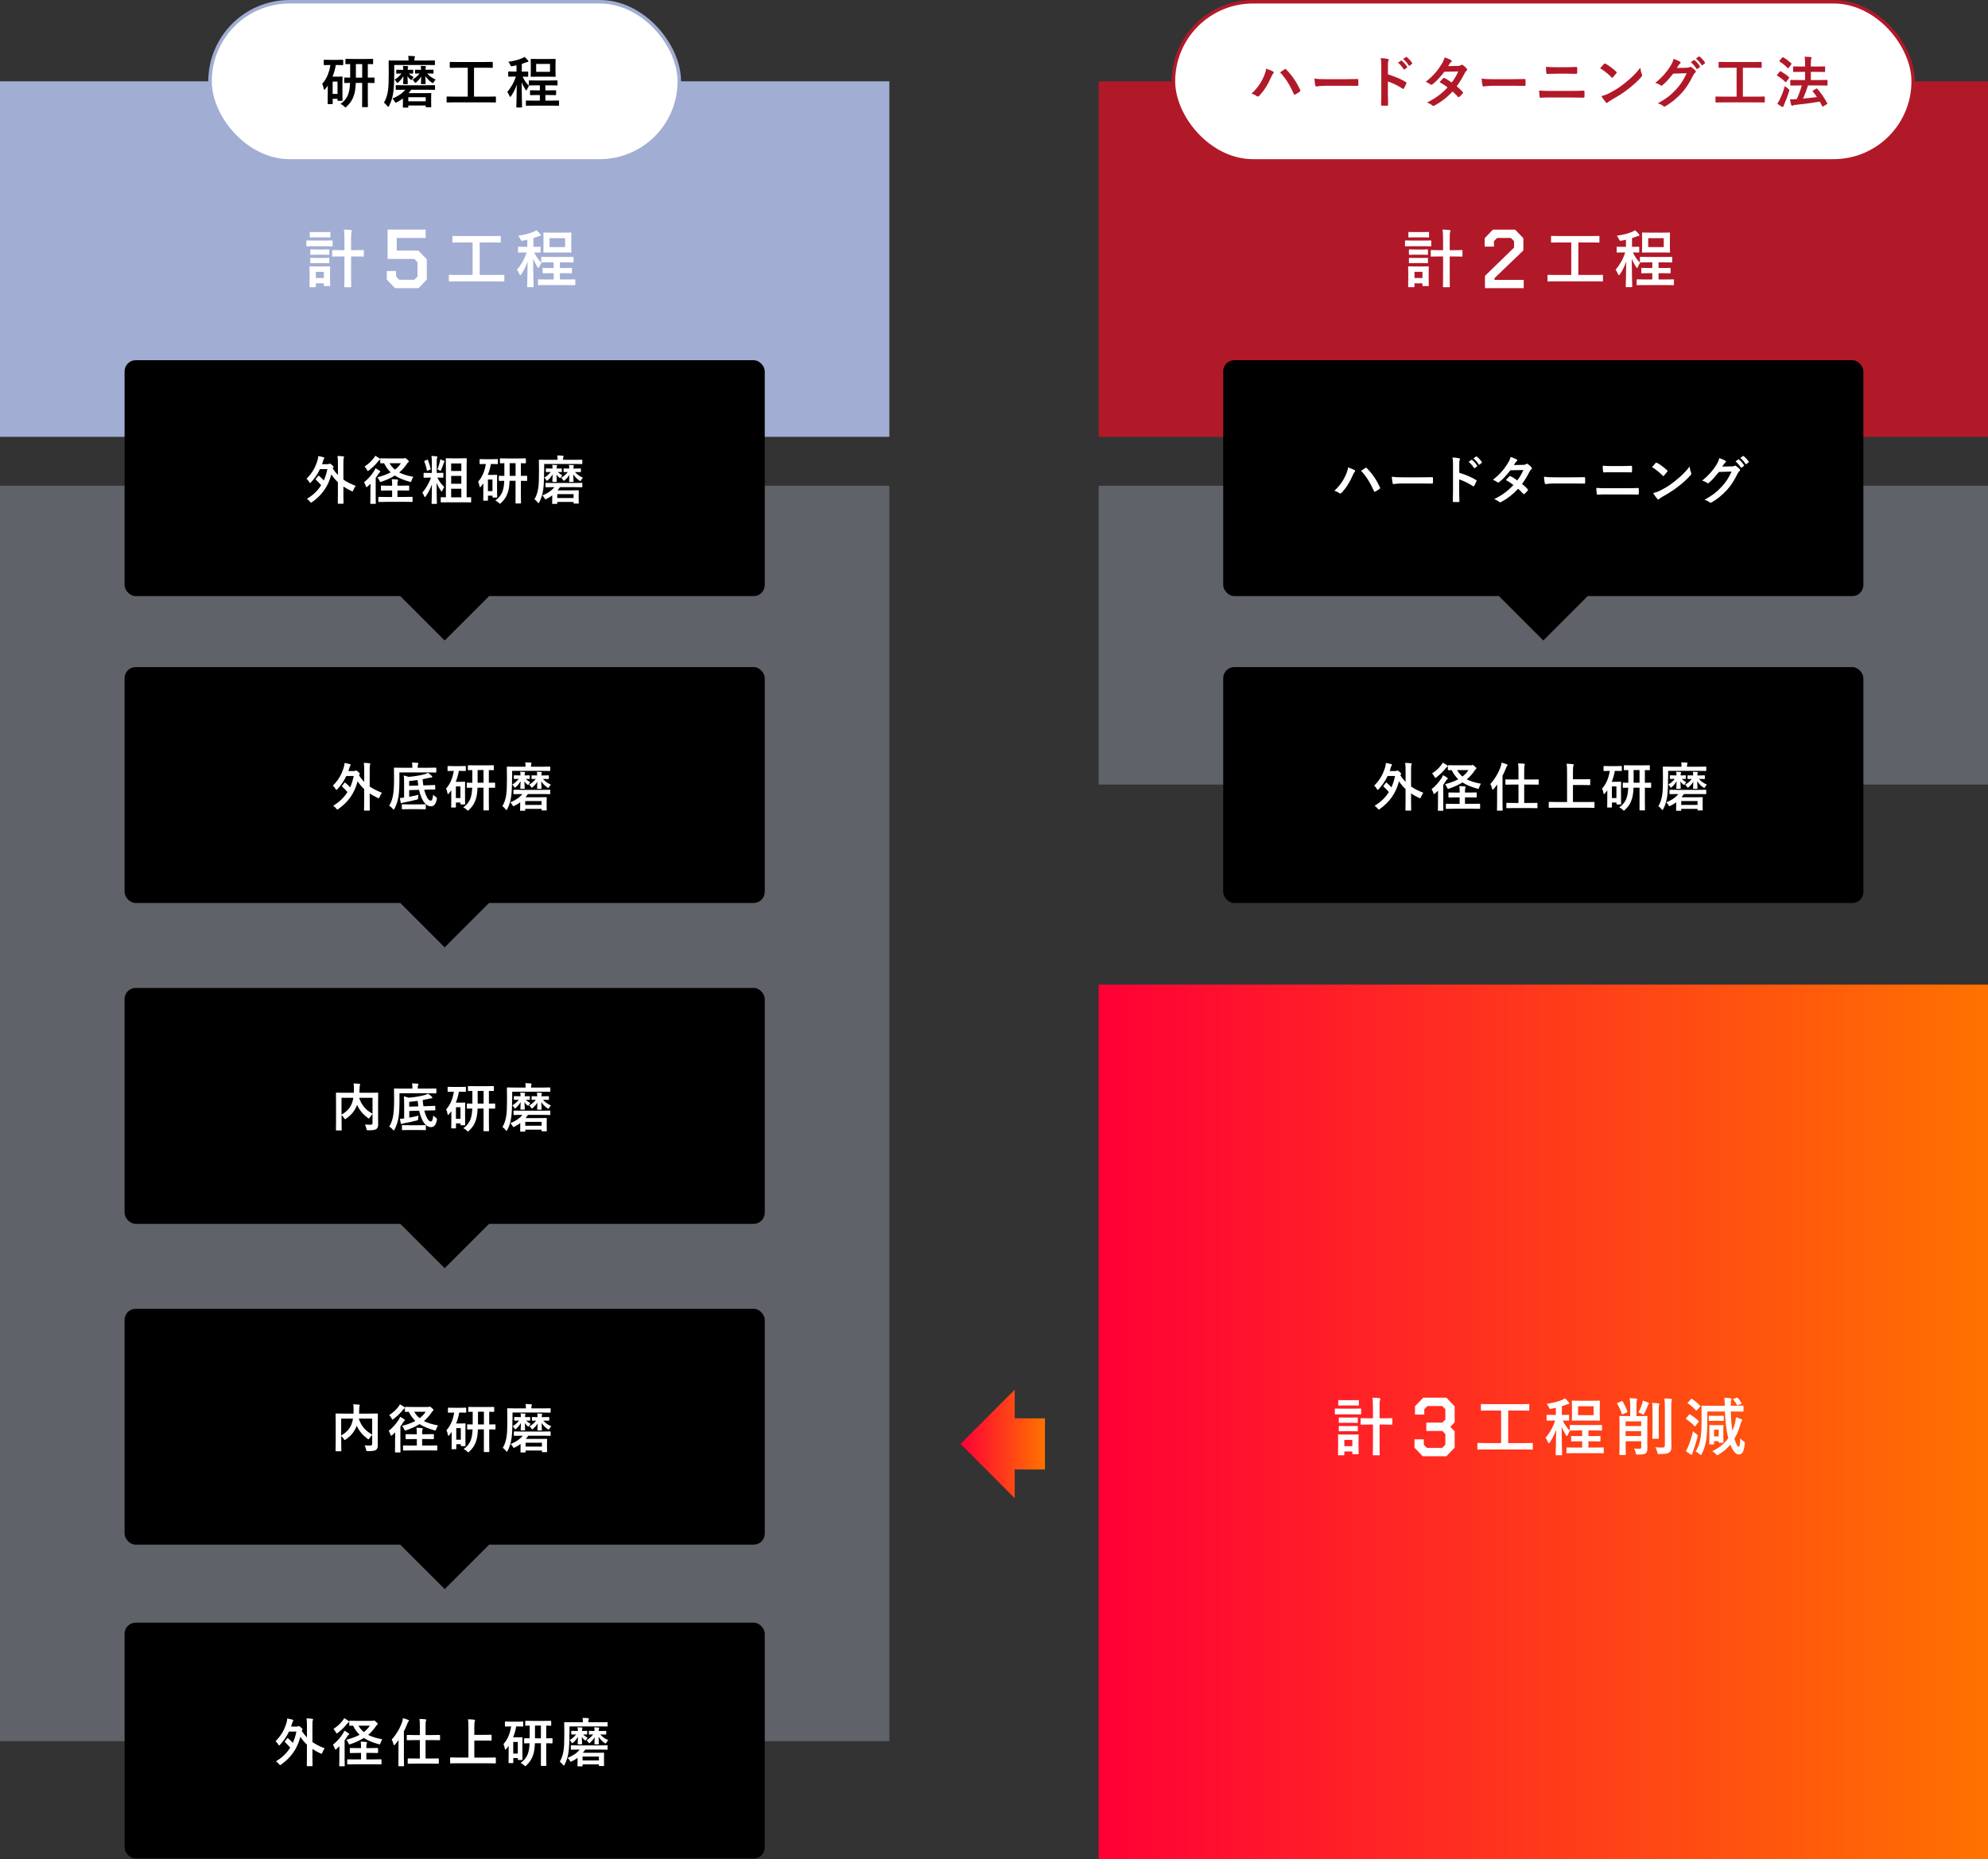
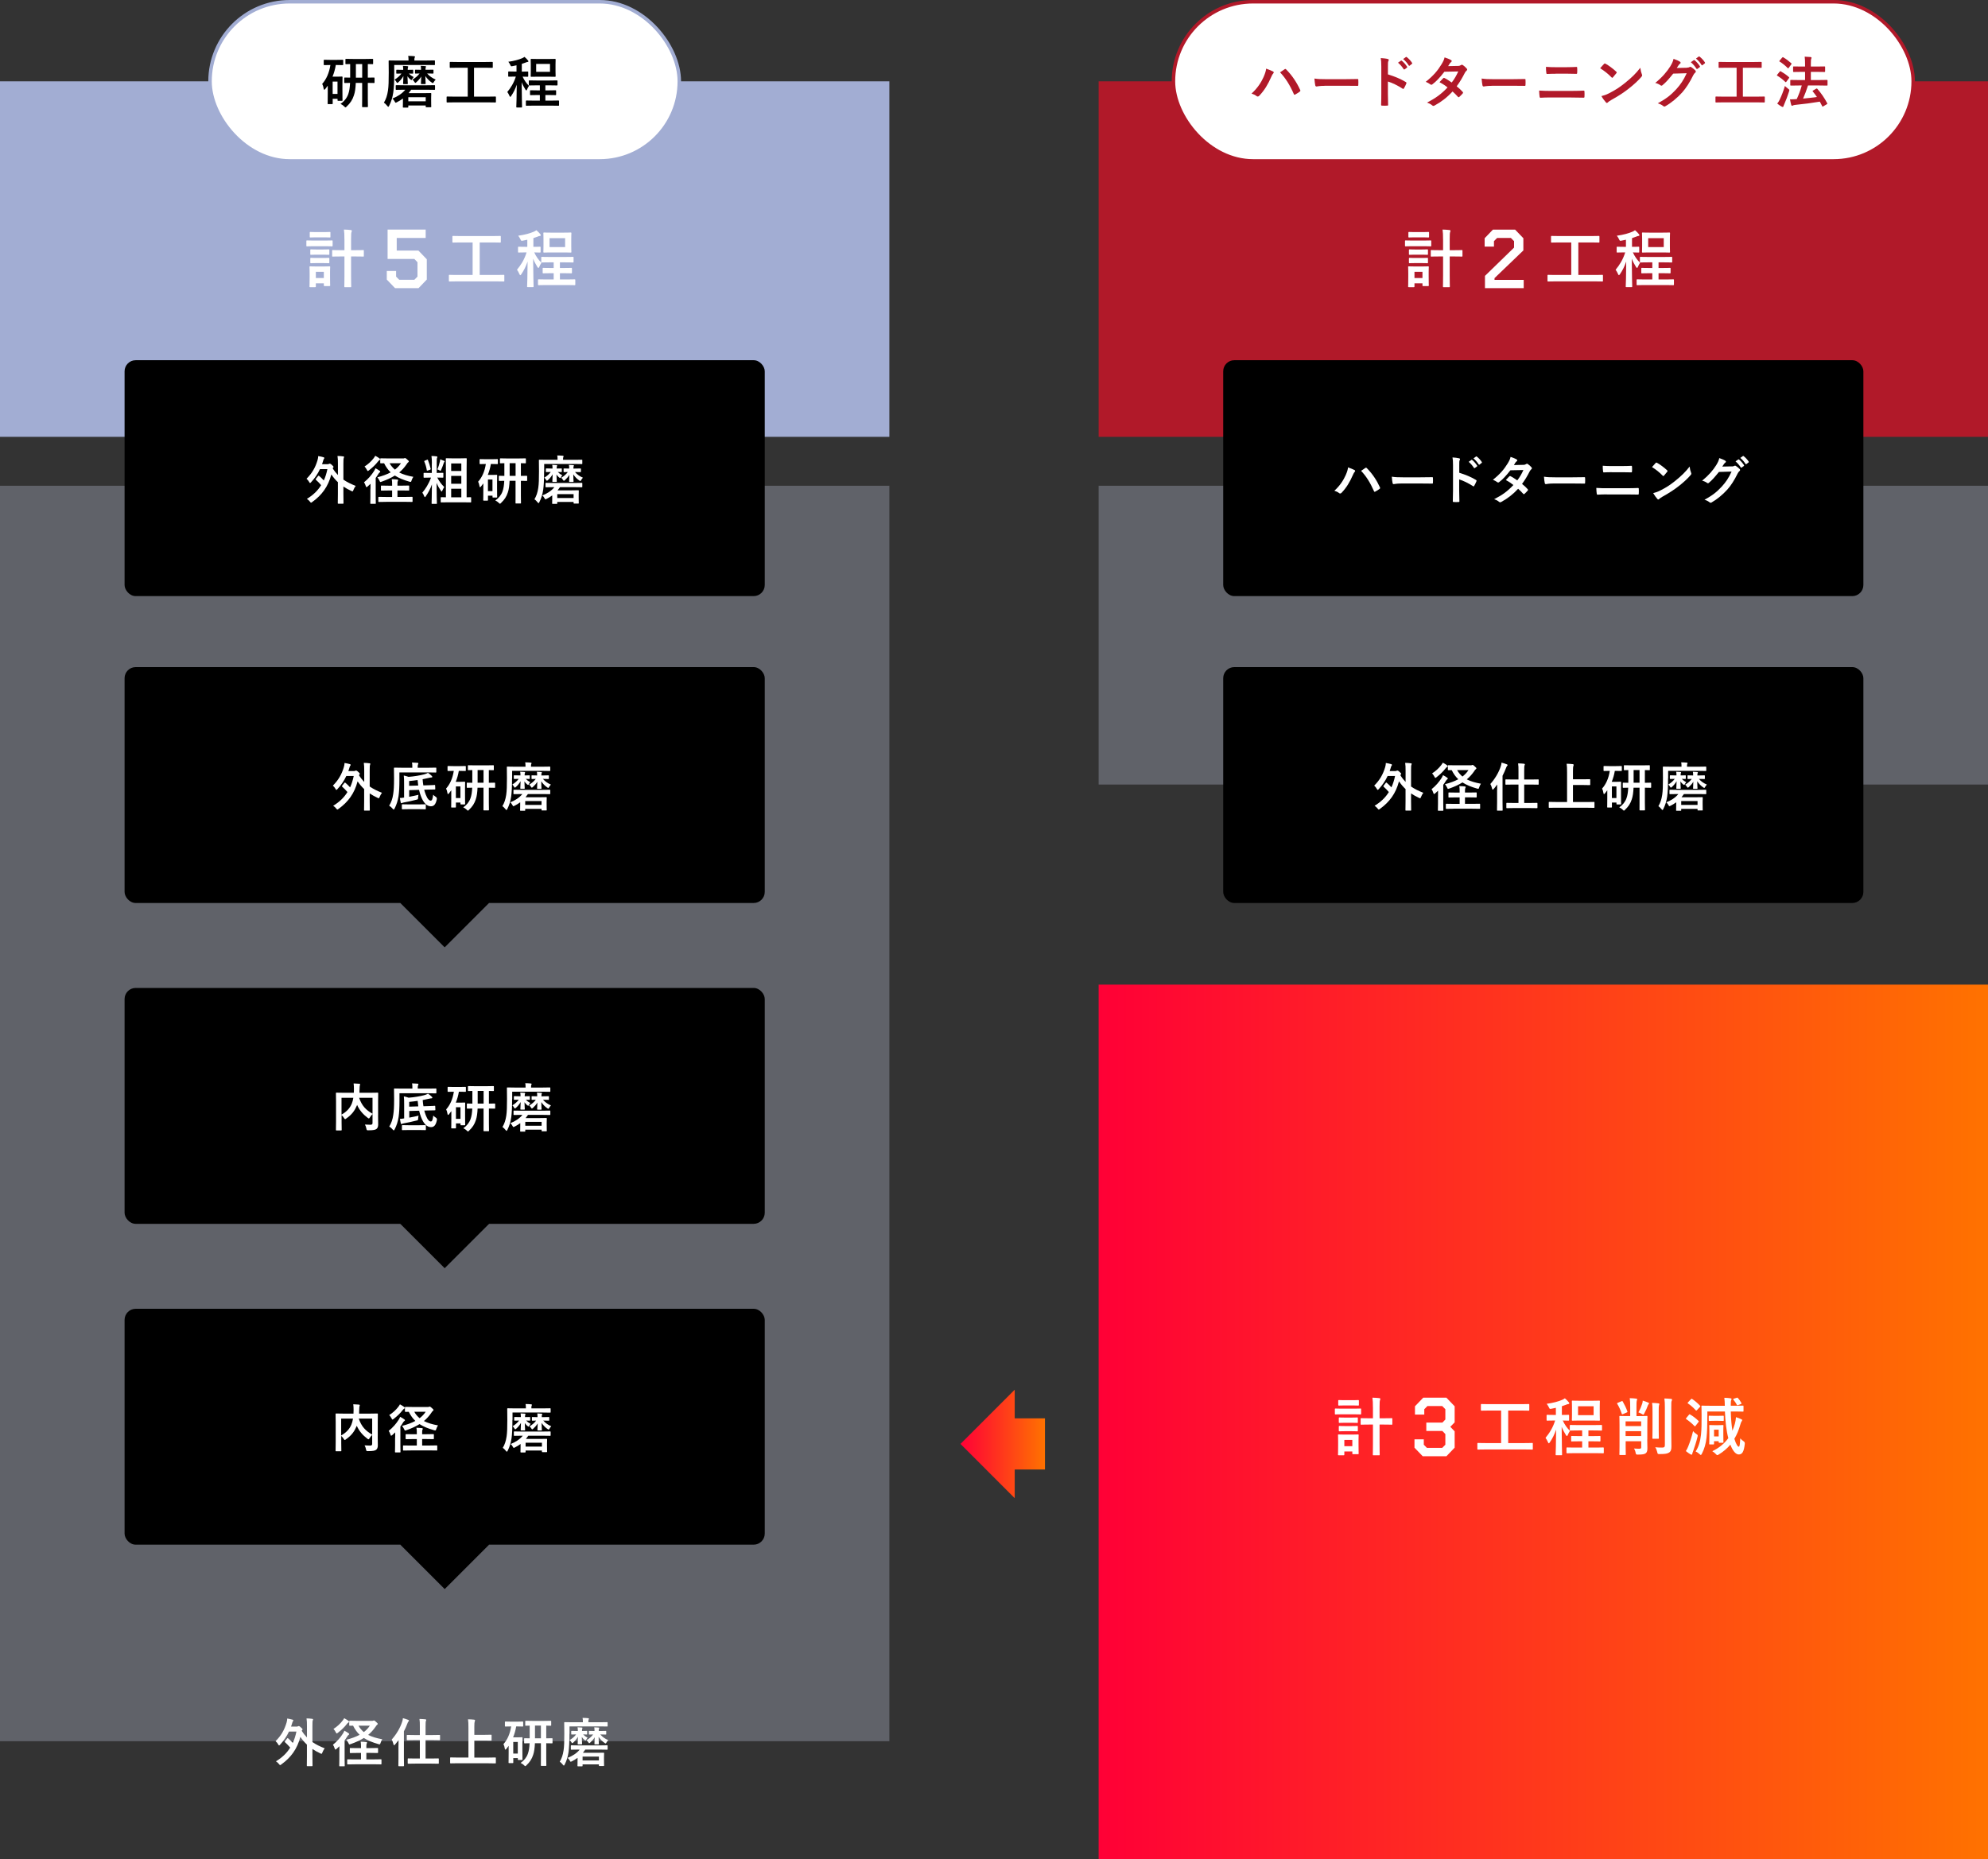
<svg xmlns="http://www.w3.org/2000/svg" xmlns:xlink="http://www.w3.org/1999/xlink" id="_レイヤー_2" data-name="レイヤー 2" viewBox="0 0 570 533.16">
  <rect x="0" y="0" width="570" height="533.16" fill="#333333" stroke="none" />
  <defs>
    <style>
      .cls-1 {
        fill: url(#_新規グラデーションスウォッチ_1);
      }

      .cls-1, .cls-2, .cls-3, .cls-4, .cls-5, .cls-6, .cls-7 {
        stroke-width: 0px;
      }

      .cls-2 {
        fill: url(#_新規グラデーションスウォッチ_1-2);
      }

      .cls-8 {
        stroke: #a2add3;
      }

      .cls-8, .cls-9 {
        stroke-miterlimit: 10;
      }

      .cls-8, .cls-9, .cls-7 {
        fill: #fff;
      }

      .cls-9 {
        stroke: #b11929;
      }

      .cls-4 {
        fill: #c8cfe6;
        opacity: .3;
      }

      .cls-5 {
        fill: #a2add3;
      }

      .cls-6 {
        fill: #b11929;
      }
    </style>
    <linearGradient id="_新規グラデーションスウォッチ_1" data-name="新規グラデーションスウォッチ 1" x1="315" y1="407.75" x2="570" y2="407.75" gradientUnits="userSpaceOnUse">
      <stop offset="0" stop-color="#ff0036" />
      <stop offset="1" stop-color="#ff7200" />
    </linearGradient>
    <linearGradient id="_新規グラデーションスウォッチ_1-2" data-name="新規グラデーションスウォッチ 1" x1="275.39" y1="414.04" x2="299.61" y2="414.04" xlink:href="#_新規グラデーションスウォッチ_1" />
  </defs>
  <g id="_レイヤー_1-2" data-name="レイヤー 1">
    <g>
      <rect class="cls-4" y="139.29" width="255" height="360" />
      <rect class="cls-5" y="23.32" width="255" height="101.94" />
      <rect class="cls-3" x="35.72" y="103.29" width="183.55" height="67.64" rx="3.18" ry="3.18" />
      <g>
        <path class="cls-7" d="m91.24,136.49c.06-.07.09-.1.13-.1s.09.03.15.09c.46.41.88.8,1.32,1.29.45-.97.79-2.05,1.03-3.25h-2.13c-.64,1.38-1.48,2.61-2.55,3.76-.13.15-.22.22-.3.22s-.15-.09-.25-.3c-.2-.36-.45-.66-.75-.92,1.58-1.57,2.52-3.19,3.15-5.31.14-.46.18-.79.2-1.19.62.11,1.04.18,1.53.33.15.04.22.12.22.21,0,.12-.04.19-.1.25-.12.12-.18.36-.3.77-.09.27-.16.52-.25.76h1.54c.24,0,.35-.03.45-.09.09-.04.12-.06.21-.06.11,0,.27.04.66.41.36.31.43.43.43.53s-.06.15-.15.25l-.09.15c.45.73.96,1.37,1.5,1.92v-3.18c0-1.06-.02-1.59-.12-2.28.55.01,1.14.04,1.65.12.14.02.23.06.23.15,0,.11-.04.21-.08.3-.08.19-.11.57-.11,1.67v4.54c1.04.72,2.21,1.28,3.53,1.8-.23.28-.5.74-.66,1.18-.1.27-.15.38-.27.38-.08,0-.18-.04-.35-.12-.82-.39-1.56-.79-2.25-1.26v2.16c0,1.68.03,2.53.03,2.61,0,.15-.01.16-.17.16h-1.3c-.15,0-.17-.01-.17-.16,0-.09.03-.93.03-2.61v-3.41c-.69-.64-1.31-1.37-1.88-2.22-.9,3.48-2.71,5.92-5.45,7.89-.18.13-.29.21-.36.21-.09,0-.17-.1-.33-.3-.24-.31-.54-.57-.87-.79,1.71-1.02,3.09-2.31,4.09-3.93-.54-.63-.97-1.06-1.49-1.53-.06-.06-.09-.09-.09-.13s.03-.1.09-.18l.62-.79Z" />
        <path class="cls-7" d="m106.22,140.24c0-.42.02-1,.02-1.51-.27.27-.54.52-.83.76-.17.12-.25.2-.33.2s-.12-.09-.2-.31c-.12-.39-.33-.86-.51-1.08,1.17-.93,2.16-2.07,2.89-3.24.14-.22.29-.51.39-.79.42.21.82.46,1.17.71.13.09.21.17.21.27s-.06.15-.18.23c-.13.09-.27.24-.42.51-.19.33-.43.69-.71,1.05v5.43c0,1.2.03,1.77.03,1.85,0,.15-.01.16-.15.16h-1.28c-.13,0-.15-.01-.15-.16,0-.09.03-.65.03-1.85v-2.21Zm2.58-8.8c.13.11.2.17.2.27s-.08.15-.21.24c-.14.08-.25.2-.44.42-.64.84-1.51,1.68-2.55,2.49-.17.12-.27.2-.34.2-.09,0-.15-.11-.27-.34-.18-.34-.45-.75-.67-.95,1.02-.65,1.91-1.45,2.61-2.37.21-.27.34-.49.46-.71.45.24.93.54,1.21.75Zm6.81.02c.15,0,.25-.03.34-.08.06-.03.11-.04.18-.04.1,0,.29.09.58.38.39.33.51.48.51.6,0,.09-.06.16-.2.27-.13.09-.3.3-.46.58-.63.9-1.3,1.65-2.1,2.31,1.11.57,2.44.96,4.05,1.25-.18.27-.39.66-.5,1.03-.15.47-.15.48-.62.36-1.69-.48-3.06-1.04-4.18-1.76-1.05.66-2.29,1.23-3.79,1.76-.17.06-.25.09-.33.09-.13,0-.17-.11-.29-.39-.17-.34-.4-.71-.6-.95,1.46-.38,2.73-.84,3.81-1.42-.75-.71-1.36-1.56-1.88-2.61-.61,0-.88.01-.93.01-.17,0-.18-.01-.18-.16v-1.1c0-.15.01-.17.18-.17.08,0,.55.03,1.95.03h4.44Zm-4.9,12.45c-1.47,0-1.98.03-2.07.03-.15,0-.17-.01-.17-.18v-1.11c0-.15.01-.17.17-.17.09,0,.6.03,2.07.03h1.72v-1.86h-1.08c-1.41,0-1.89.03-1.98.03-.15,0-.15-.02-.15-.17v-1.11c0-.15,0-.16.15-.16.09,0,.57.03,1.98.03h1.08v-.38c0-.58-.01-1-.11-1.48.58.01,1.07.04,1.58.1.13.01.25.08.25.18,0,.09-.03.16-.09.25-.08.12-.1.35-.1.81v.51h1.21c1.41,0,1.88-.03,1.98-.03.15,0,.17.01.17.16v1.11c0,.15-.01.17-.17.17-.1,0-.57-.03-1.98-.03h-1.21v1.86h2.1c1.47,0,2-.03,2.07-.03.15,0,.16.01.16.17v1.11c0,.17-.01.18-.16.18-.08,0-.6-.03-2.07-.03h-5.35Zm1-11.08c.4.75.92,1.33,1.53,1.84.66-.51,1.25-1.12,1.73-1.84h-3.25Z" />
        <path class="cls-7" d="m123.83,132.88c0-.98-.03-1.44-.12-2.13.55.02.91.04,1.45.11.15.01.24.07.24.15,0,.14-.04.21-.09.32-.09.2-.09.51-.09,1.53v2.75h.13c1.14,0,1.51-.03,1.61-.03.15,0,.16.02.16.17v1.05c0,.15-.01.17-.16.17-.09,0-.47-.03-1.58-.03.55,1.08,1.17,1.92,2,2.71-.18.24-.41.69-.56,1.04-.07.17-.12.26-.18.26s-.13-.09-.24-.24c-.46-.68-.88-1.39-1.23-2.25,0,2.97.1,5.64.1,5.87,0,.15-.01.16-.17.16h-1.18c-.15,0-.17-.01-.17-.16,0-.21.08-2.67.09-5.43-.43,1.24-1.04,2.38-1.77,3.43-.11.14-.18.23-.24.23s-.12-.09-.2-.27c-.17-.42-.36-.81-.54-1.02.89-1.06,1.82-2.47,2.49-4.32h-.34c-1.14,0-1.52.03-1.61.03-.17,0-.18-.02-.18-.17v-1.05c0-.15.01-.17.18-.17.09,0,.46.03,1.61.03h.57v-2.71Zm-1.42-1.04c.21-.09.23-.09.29.08.34.86.6,1.68.78,2.52q.03.18-.21.27l-.63.22c-.23.08-.24.06-.27-.1-.13-.88-.38-1.68-.71-2.47-.06-.15-.04-.18.17-.27l.58-.24Zm3.72.52c.03-.16.08-.43.09-.66.38.13.82.32,1.11.45.11.06.15.1.15.18,0,.06-.03.11-.09.15-.08.06-.12.16-.17.33-.2.62-.41,1.18-.71,1.86-.09.22-.13.33-.23.33-.07,0-.17-.06-.31-.15-.15-.1-.39-.21-.57-.25.32-.72.54-1.46.72-2.24Zm2.42,11.67c-1.44,0-1.93.03-2.02.03-.15,0-.17-.01-.17-.17v-1.15c0-.15.01-.17.17-.17.08,0,.42.03,1.32.03v-8.38c0-1.7-.03-2.55-.03-2.66,0-.15.01-.16.17-.16.1,0,.51.03,1.69.03h2.28c1.2,0,1.59-.03,1.68-.03.17,0,.18.01.18.16,0,.09-.03.96-.03,2.67v8.37c.75,0,1.05-.03,1.12-.03.17,0,.18.02.18.2v1.12c0,.15-.01.17-.18.17-.09,0-.57-.03-2.01-.03h-4.35Zm.81-11.14v2.16h2.91v-2.16h-2.91Zm2.91,5.82v-2.24h-2.91v2.24h2.91Zm0,3.9v-2.47h-2.91v2.47h2.91Z" />
        <path class="cls-7" d="m140.74,133.06c-.18,1.09-.48,2.14-.88,3.12h1.44c.68,0,.98-.03,1.08-.03.15,0,.17.01.17.16,0,.11-.03.55-.03,2.03v1.5c0,2.14.03,2.56.03,2.65,0,.17-.01.18-.17.18h-1c-.15,0-.17-.01-.17-.18v-.36h-1.3v1.26c0,.15-.01.17-.18.17h-1c-.17,0-.18-.01-.18-.17,0-.09.03-.55.03-2.71v-2.07c-.21.3-.43.6-.66.88-.1.13-.2.21-.27.21-.09,0-.14-.09-.17-.29-.08-.53-.21-.92-.39-1.29,1.12-1.24,1.88-2.94,2.21-5.07h-.09c-1.08,0-1.42.03-1.53.03-.15,0-.17-.02-.17-.17v-1.09c0-.15.02-.17.17-.17.11,0,.45.03,1.53.03h1.84c1.09,0,1.44-.03,1.53-.03.15,0,.17.01.17.17v1.09c0,.15-.02.17-.17.17-.09,0-.44-.03-1.53-.03h-.3Zm-.84,4.44v3.33h1.3v-3.33h-1.3Zm6.21.36c-.06,1.41-.21,2.49-.5,3.33-.38,1.2-.98,2.12-1.95,3.02-.15.16-.24.24-.31.24-.09,0-.17-.09-.35-.27-.3-.29-.66-.52-.99-.67,1-.68,1.71-1.59,2.07-2.6.3-.82.44-1.77.5-3.04-.95.02-1.32.03-1.39.03-.15,0-.17-.01-.17-.17v-1.12c0-.17.01-.18.17-.18.07,0,.45.03,1.42.03v-3.64c-.75.02-1.07.03-1.12.03-.13,0-.15-.01-.15-.15v-1.11c0-.15.02-.16.15-.16.09,0,.55.03,1.9.03h3.32c1.35,0,1.81-.03,1.9-.03.15,0,.17.01.17.16v1.11c0,.13-.01.15-.17.15-.07,0-.4-.01-1.26-.03v3.64c1.12,0,1.54-.03,1.63-.03.15,0,.17.01.17.18v1.12c0,.15-.01.17-.17.17-.09,0-.51-.01-1.63-.03v4.3c0,1.49.03,1.95.03,2.04,0,.15-.01.16-.17.16h-1.25c-.13,0-.15-.01-.15-.16,0-.11.01-.56.01-2.04v-4.3h-1.72Zm1.72-1.41v-3.64h-1.7v3.64h1.7Z" />
        <path class="cls-7" d="m156,135.16c0,2.5-.08,4-.25,5.25-.2,1.36-.54,2.46-1.11,3.58-.1.18-.17.29-.24.29-.06,0-.13-.09-.27-.25-.27-.34-.63-.71-.9-.85.58-.98.9-1.95,1.1-3.27.17-1.09.21-2.59.21-4.83,0-2.07-.03-2.99-.03-3.09,0-.15.01-.17.17-.17.09,0,.58.03,2,.03h3.18v-.24c0-.36-.02-.71-.09-1.01.55,0,1.09.03,1.59.08.15.01.24.08.24.14,0,.09-.05.16-.09.27-.06.12-.07.3-.07.58v.18h3.39c1.41,0,1.89-.03,1.98-.03.13,0,.15.02.15.17v.91c0,.15-.02.17-.15.17-.09,0-.57-.03-1.98-.03h-8.8v2.13Zm2.64,4.53c-1.47,0-1.98.03-2.07.03-.15,0-.16-.01-.16-.18v-.9c0-.17.01-.18.16-.18.09,0,.6.03,2.07.03h6.09c1.49,0,2-.03,2.08-.03.13,0,.15.02.15.18v.9c0,.17-.02.18-.15.18-.09,0-.6-.03-2.08-.03h-4.17c-.22.33-.45.63-.69.92h3.96c1.23,0,1.85-.03,1.95-.03.15,0,.17.02.17.17,0,.1-.03.4-.03,1.09v.71c0,1.34.03,1.59.03,1.68,0,.15-.01.17-.17.17h-1.14c-.17,0-.18-.02-.18-.17v-.3h-4.68v.39c0,.15-.01.17-.18.17h-1.12c-.15,0-.17-.02-.17-.17,0-.09.03-.36.03-1.62v-.64c-.5.38-1.04.69-1.62.99-.17.09-.27.13-.33.13-.1,0-.15-.11-.29-.35-.15-.27-.34-.54-.6-.76,1.37-.54,2.58-1.31,3.46-2.37h-.33Zm-.22-5.34c0-.39-.02-.69-.08-1.06.46.01.83.03,1.21.07.13.02.2.06.2.15s-.06.15-.08.22c-.03.09-.06.24-.06.62h.06c.97,0,1.17-.03,1.25-.03.15,0,.17.01.17.16v.74c0,.14-.02.15-.17.15-.08,0-.25-.01-.99-.03.38.39.76.67,1.3.96-.12.12-.27.28-.36.48-.11.21-.17.3-.25.3-.08,0-.18-.08-.35-.21-.25-.21-.48-.45-.72-.81.03,1.23.09,1.68.09,1.95,0,.15-.01.17-.17.17h-.93c-.15,0-.17-.01-.17-.17,0-.29.06-.78.08-2-.41.72-.93,1.29-1.31,1.62-.16.15-.25.22-.33.22-.09,0-.17-.11-.29-.33-.12-.21-.27-.39-.45-.55.72-.45,1.39-1,1.84-1.63-.85,0-1.15.03-1.23.03-.15,0-.17-.01-.17-.15v-.74c0-.15.01-.16.17-.16.09,0,.39.03,1.36.03h.35Zm1.36,7.35v1.11h4.68v-1.11h-4.68Zm1.8-7.21c0-.15.01-.16.16-.16.09,0,.45.03,1.46.03,0-.36-.01-.69-.07-1.06.46.01.82.03,1.23.07.13.02.2.06.2.13,0,.09-.06.14-.09.23-.03.09-.06.23-.06.63h.5c1.05,0,1.39-.03,1.49-.03.15,0,.16.01.16.16v.74c0,.14-.01.15-.16.15-.09,0-.44-.03-1.49-.03h-.06c.63.72,1.35,1.23,2.29,1.63-.16.17-.33.38-.46.6-.15.24-.19.35-.3.35-.08,0-.17-.06-.33-.18-.66-.44-1.23-1.05-1.68-1.73.01,1.25.08,1.74.08,2,0,.15-.02.17-.17.17h-.92c-.17,0-.18-.01-.18-.17,0-.24.04-.77.07-1.86-.34.58-.75,1.03-1.24,1.48-.17.15-.26.22-.33.22-.09,0-.17-.12-.32-.34-.12-.18-.27-.36-.45-.52.77-.46,1.4-.98,1.89-1.65-.69.02-.98.03-1.05.03-.15,0-.16-.01-.16-.15v-.74Z" />
      </g>
-       <rect class="cls-3" x="118.5" y="161.93" width="18" height="18" transform="translate(-83.52 140.22) rotate(-45)" />
      <rect class="cls-3" x="35.72" y="191.29" width="183.55" height="67.64" rx="3.18" ry="3.18" />
      <g>
        <path class="cls-7" d="m98.78,224.49c.06-.07.09-.1.13-.1s.09.03.15.09c.46.41.88.8,1.32,1.29.45-.97.79-2.05,1.04-3.25h-2.13c-.64,1.38-1.48,2.61-2.55,3.76-.13.15-.22.22-.3.22s-.15-.09-.25-.3c-.2-.36-.45-.66-.75-.92,1.57-1.57,2.52-3.19,3.15-5.31.13-.46.18-.79.2-1.19.62.11,1.04.18,1.53.33.15.04.22.12.22.21,0,.12-.04.19-.11.25-.12.12-.18.36-.3.77-.09.27-.17.52-.25.76h1.54c.24,0,.34-.03.45-.09.09-.04.12-.06.21-.06.1,0,.27.04.66.41.36.31.43.43.43.53s-.06.15-.15.25l-.09.15c.45.73.96,1.37,1.5,1.92v-3.18c0-1.06-.01-1.59-.12-2.28.56.01,1.14.04,1.65.12.13.02.22.06.22.15,0,.11-.04.21-.08.3-.07.19-.1.57-.1,1.67v4.54c1.04.72,2.21,1.28,3.52,1.8-.22.28-.5.74-.66,1.18-.11.27-.15.38-.27.38-.08,0-.18-.04-.34-.12-.83-.39-1.56-.79-2.25-1.26v2.16c0,1.68.03,2.53.03,2.61,0,.15-.02.16-.17.16h-1.31c-.15,0-.17-.01-.17-.16,0-.09.03-.93.03-2.61v-3.41c-.69-.64-1.3-1.37-1.88-2.22-.9,3.48-2.71,5.92-5.44,7.89-.18.13-.29.21-.36.21-.09,0-.17-.1-.33-.3-.24-.31-.54-.57-.87-.79,1.71-1.02,3.09-2.31,4.09-3.93-.54-.63-.98-1.06-1.49-1.53-.06-.06-.09-.09-.09-.13s.03-.1.09-.18l.62-.79Z" />
        <path class="cls-7" d="m114.52,223.5c0,2.29-.08,3.52-.25,4.78-.21,1.32-.57,2.49-1.14,3.57-.11.2-.17.29-.24.29s-.17-.08-.3-.24c-.3-.36-.66-.66-1.01-.87.6-.96.98-2.04,1.16-3.35.17-1.14.24-2.22.24-4.42,0-2-.03-2.9-.03-2.99,0-.13.02-.15.17-.15.09,0,.58.03,2.01.03h3.09v-.29c0-.45-.01-.84-.09-1.21.55.01,1.08.04,1.59.09.15.02.24.07.24.15,0,.1-.04.18-.09.29-.06.12-.11.33-.11.64v.33h3.18c1.41,0,1.9-.03,1.99-.03.15,0,.17.01.17.15v1.08c0,.15-.01.17-.17.17-.09,0-.58-.03-1.99-.03h-8.42v2.01Zm2.8,4.98c.95-.17,1.93-.38,2.67-.57-.06.23-.1.59-.12.86-.03.45-.03.44-.5.55-1.17.3-2.53.6-3.58.78-.22.04-.42.09-.49.13-.08.05-.12.09-.23.09-.09,0-.13-.08-.17-.21-.1-.34-.18-.87-.24-1.29.34,0,.7-.03,1.11-.11h.09v-4c0-1.04-.01-1.62-.09-2.33.45.09.92.22,1.37.38,1.56-.11,3.42-.43,4.47-.72.42-.1.75-.25,1.09-.43.42.27.81.57,1.08.87.12.12.17.18.17.29,0,.08-.09.17-.24.17-.22,0-.48.06-.75.12-.57.13-1.17.27-1.79.38.05.66.12,1.25.21,1.77l1.26-.04c1.32-.03,1.8-.07,1.95-.09.15,0,.17.02.17.18l.04.95c0,.15-.03.17-.18.17s-.63,0-1.95.04l-1.05.03c.14.54.3,1,.46,1.42.47,1.23,1,1.71,1.4,1.71.42,0,.57-.53.72-1.7.18.21.45.42.72.59q.41.24.32.71c-.32,1.54-.87,2.02-1.71,2.02-1.09,0-2.08-.89-2.85-2.91-.18-.48-.38-1.09-.53-1.8l-2.83.08v1.93Zm-.12,3.55c-1.29,0-1.72.03-1.81.03-.15,0-.17-.01-.17-.17v-1.09c0-.15.01-.17.17-.17.09,0,.52.03,1.81.03h2.91c1.29,0,1.72-.03,1.81-.03.15,0,.17.02.17.17v1.09c0,.15-.01.17-.17.17-.09,0-.52-.03-1.81-.03h-2.91Zm2.71-6.79c-.07-.49-.13-1.02-.18-1.57-.81.12-1.62.22-2.42.29v1.37l2.59-.08Z" />
        <path class="cls-7" d="m131.55,221.06c-.18,1.09-.48,2.14-.88,3.12h1.44c.68,0,.98-.03,1.08-.03.15,0,.17.01.17.16,0,.11-.03.55-.03,2.03v1.5c0,2.14.03,2.56.03,2.65,0,.17-.01.18-.17.18h-1c-.15,0-.17-.01-.17-.18v-.36h-1.3v1.26c0,.15-.01.17-.18.17h-1c-.17,0-.18-.01-.18-.17,0-.09.03-.55.03-2.71v-2.07c-.21.3-.43.6-.66.88-.1.13-.2.21-.27.21-.09,0-.14-.09-.17-.29-.08-.53-.21-.92-.39-1.29,1.12-1.24,1.88-2.94,2.21-5.07h-.09c-1.08,0-1.42.03-1.53.03-.15,0-.17-.02-.17-.17v-1.09c0-.15.02-.17.17-.17.11,0,.45.03,1.53.03h1.84c1.09,0,1.44-.03,1.53-.03.15,0,.17.01.17.17v1.09c0,.15-.02.17-.17.17-.09,0-.44-.03-1.53-.03h-.3Zm-.84,4.44v3.33h1.3v-3.33h-1.3Zm6.21.36c-.06,1.41-.21,2.49-.5,3.33-.38,1.2-.98,2.12-1.95,3.02-.15.16-.24.24-.31.24-.09,0-.17-.09-.35-.27-.3-.29-.66-.52-.99-.67,1-.68,1.71-1.59,2.07-2.6.3-.82.44-1.77.5-3.04-.95.02-1.32.03-1.39.03-.15,0-.17-.01-.17-.17v-1.12c0-.17.01-.18.17-.18.07,0,.45.03,1.42.03v-3.64c-.75.02-1.07.03-1.12.03-.13,0-.15-.01-.15-.15v-1.11c0-.15.02-.16.15-.16.09,0,.55.03,1.9.03h3.32c1.35,0,1.81-.03,1.9-.03.15,0,.17.01.17.16v1.11c0,.13-.01.15-.17.15-.07,0-.4-.01-1.26-.03v3.64c1.12,0,1.54-.03,1.63-.03.15,0,.17.01.17.18v1.12c0,.15-.01.17-.17.17-.09,0-.51-.01-1.63-.03v4.3c0,1.49.03,1.95.03,2.04,0,.15-.01.16-.17.16h-1.25c-.13,0-.15-.01-.15-.16,0-.11.01-.56.01-2.04v-4.3h-1.72Zm1.72-1.41v-3.64h-1.7v3.64h1.7Z" />
        <path class="cls-7" d="m146.81,223.16c0,2.5-.08,4-.25,5.25-.2,1.36-.54,2.46-1.11,3.58-.1.18-.17.29-.24.29-.06,0-.13-.09-.27-.25-.27-.34-.63-.71-.9-.85.58-.98.9-1.95,1.1-3.27.17-1.09.21-2.59.21-4.83,0-2.07-.03-2.99-.03-3.09,0-.15.01-.17.17-.17.09,0,.58.03,2,.03h3.18v-.24c0-.36-.02-.71-.09-1.01.55,0,1.09.03,1.59.08.15.01.24.08.24.14,0,.09-.05.16-.09.27-.06.12-.07.3-.07.58v.18h3.39c1.41,0,1.89-.03,1.98-.03.13,0,.15.02.15.17v.91c0,.15-.02.17-.15.17-.09,0-.57-.03-1.98-.03h-8.8v2.13Zm2.64,4.53c-1.47,0-1.98.03-2.07.03-.15,0-.16-.01-.16-.18v-.9c0-.17.01-.18.16-.18.09,0,.6.03,2.07.03h6.09c1.49,0,2-.03,2.08-.03.13,0,.15.02.15.18v.9c0,.17-.02.18-.15.18-.09,0-.6-.03-2.08-.03h-4.17c-.22.33-.45.63-.69.92h3.96c1.23,0,1.85-.03,1.95-.03.15,0,.17.02.17.17,0,.1-.03.4-.03,1.09v.71c0,1.34.03,1.59.03,1.68,0,.15-.01.17-.17.17h-1.14c-.17,0-.18-.02-.18-.17v-.3h-4.68v.39c0,.15-.01.17-.18.17h-1.12c-.15,0-.17-.02-.17-.17,0-.09.03-.36.03-1.62v-.64c-.5.38-1.04.69-1.62.99-.17.09-.27.13-.33.13-.1,0-.15-.11-.29-.35-.15-.27-.34-.54-.6-.76,1.37-.54,2.58-1.31,3.46-2.37h-.33Zm-.22-5.34c0-.39-.02-.69-.08-1.06.46.01.83.03,1.21.07.13.02.2.06.2.15s-.06.15-.08.22c-.03.09-.06.24-.06.62h.06c.97,0,1.17-.03,1.25-.03.15,0,.17.01.17.16v.74c0,.14-.02.15-.17.15-.08,0-.25-.01-.99-.03.38.39.76.67,1.3.96-.12.12-.27.28-.36.48-.11.21-.17.3-.25.3-.08,0-.18-.08-.35-.21-.25-.21-.48-.45-.72-.81.03,1.23.09,1.68.09,1.95,0,.15-.01.17-.17.17h-.93c-.15,0-.17-.01-.17-.17,0-.29.06-.78.08-2-.41.72-.93,1.29-1.31,1.62-.16.15-.25.22-.33.22-.09,0-.17-.11-.29-.33-.12-.21-.27-.39-.45-.55.72-.45,1.39-1,1.84-1.63-.85,0-1.15.03-1.23.03-.15,0-.17-.01-.17-.15v-.74c0-.15.01-.16.17-.16.09,0,.39.03,1.36.03h.35Zm1.36,7.35v1.11h4.68v-1.11h-4.68Zm1.8-7.21c0-.15.01-.16.16-.16.09,0,.45.03,1.46.03,0-.36-.01-.69-.07-1.06.46.01.82.03,1.23.07.13.02.2.06.2.13,0,.09-.06.14-.09.23-.03.09-.06.23-.06.63h.5c1.05,0,1.39-.03,1.49-.03.15,0,.16.01.16.16v.74c0,.14-.01.15-.16.15-.09,0-.44-.03-1.49-.03h-.06c.63.72,1.35,1.23,2.29,1.63-.16.17-.33.38-.46.6-.15.24-.19.35-.3.35-.08,0-.17-.06-.33-.18-.66-.44-1.23-1.05-1.68-1.73.01,1.25.08,1.74.08,2,0,.15-.02.17-.17.17h-.92c-.17,0-.18-.01-.18-.17,0-.24.04-.77.07-1.86-.34.58-.75,1.03-1.24,1.48-.17.15-.26.22-.33.22-.09,0-.17-.12-.32-.34-.12-.18-.27-.36-.45-.52.77-.46,1.4-.98,1.89-1.65-.69.02-.98.03-1.05.03-.15,0-.16-.01-.16-.15v-.74Z" />
      </g>
      <rect class="cls-3" x="118.5" y="249.93" width="18" height="18" transform="translate(-145.75 165.99) rotate(-45)" />
      <rect class="cls-3" x="35.72" y="283.29" width="183.55" height="67.64" rx="3.18" ry="3.18" />
      <g>
        <path class="cls-7" d="m108.4,319.86c0,1.3.04,2.1.03,2.61,0,.56-.15.99-.48,1.25-.33.25-.86.39-2.33.39-.44,0-.48-.01-.57-.48s-.24-.87-.42-1.17c.63.04,1.29.07,1.58.06.46-.01.6-.13.6-.51v-2.55c-.3.29-.55.62-.75.95-.13.21-.21.31-.3.31-.08,0-.17-.06-.33-.18-1.32-.99-2.35-2.15-3.04-3.71l-.04.12c-.63,1.47-1.39,2.61-3.07,3.78-.17.13-.25.19-.33.19-.09,0-.15-.09-.29-.3-.21-.33-.45-.63-.72-.87v2.08c0,1.39.03,2.08.03,2.17,0,.13-.01.15-.18.15h-1.3c-.15,0-.17-.01-.17-.15,0-.1.03-.81.03-2.35v-5.8c0-1.54-.03-2.27-.03-2.37,0-.15.01-.16.17-.16.1,0,.6.03,2.02.03h2.94c.01-.34.03-.71.03-1.08,0-.54-.02-1.05-.09-1.6.53.01,1.11.06,1.65.1.15.02.22.09.22.18,0,.1-.04.19-.09.32-.04.15-.06.48-.08,1.09,0,.33-.01.66-.03.99h3.2c1.41,0,1.92-.03,2.01-.03.15,0,.17.01.17.16,0,.09-.03.9-.03,2.46v3.91Zm-10.47-.25c1.59-.9,2.43-1.95,2.92-3.11.21-.5.36-1.08.46-1.71h-3.39v4.82Zm8.88-4.82h-3.84c.79,2.31,1.96,3.5,3.84,4.58v-4.58Z" />
        <path class="cls-7" d="m114.54,315.5c0,2.29-.08,3.52-.25,4.78-.21,1.32-.57,2.49-1.14,3.57-.11.2-.17.29-.24.29s-.17-.08-.3-.24c-.3-.36-.66-.66-1-.87.6-.96.97-2.04,1.15-3.35.17-1.14.24-2.22.24-4.42,0-2-.03-2.9-.03-2.99,0-.13.02-.15.17-.15.09,0,.58.03,2.01.03h3.09v-.29c0-.45-.01-.84-.09-1.21.55.01,1.08.04,1.59.09.15.02.24.07.24.15,0,.1-.04.18-.09.29-.06.12-.11.33-.11.64v.33h3.18c1.41,0,1.9-.03,1.99-.03.15,0,.17.01.17.15v1.08c0,.15-.01.17-.17.17-.09,0-.58-.03-1.99-.03h-8.42v2.01Zm2.8,4.98c.95-.17,1.94-.38,2.67-.57-.06.23-.1.59-.12.86-.03.45-.03.44-.5.55-1.17.3-2.53.6-3.58.78-.22.04-.42.09-.49.13-.08.05-.12.09-.23.09-.09,0-.13-.08-.17-.21-.1-.34-.18-.87-.24-1.29.34,0,.7-.03,1.11-.11h.09v-4c0-1.04-.01-1.62-.09-2.33.45.09.92.22,1.37.38,1.56-.11,3.42-.43,4.47-.72.42-.1.75-.25,1.09-.43.42.27.81.57,1.08.87.12.12.17.18.17.29,0,.08-.09.17-.24.17-.22,0-.48.06-.75.12-.57.13-1.17.27-1.78.38.04.66.12,1.25.21,1.77l1.26-.04c1.32-.03,1.8-.07,1.95-.09.15,0,.17.02.17.18l.04.95c0,.15-.03.17-.18.17s-.63,0-1.95.04l-1.05.03c.14.54.3,1,.46,1.42.47,1.23,1.01,1.71,1.4,1.71.42,0,.57-.53.72-1.7.18.21.45.42.72.59q.41.24.32.71c-.32,1.54-.87,2.02-1.71,2.02-1.09,0-2.08-.89-2.85-2.91-.18-.48-.38-1.09-.53-1.8l-2.83.08v1.93Zm-.12,3.55c-1.29,0-1.72.03-1.81.03-.15,0-.17-.01-.17-.17v-1.09c0-.15.01-.17.17-.17.09,0,.52.03,1.81.03h2.91c1.29,0,1.72-.03,1.81-.03.15,0,.17.02.17.17v1.09c0,.15-.01.17-.17.17-.09,0-.52-.03-1.81-.03h-2.91Zm2.71-6.79c-.07-.49-.13-1.02-.18-1.57-.81.12-1.62.22-2.42.29v1.37l2.59-.08Z" />
        <path class="cls-7" d="m131.57,313.06c-.18,1.09-.48,2.14-.88,3.12h1.44c.68,0,.98-.03,1.08-.03.15,0,.17.01.17.16,0,.11-.03.55-.03,2.03v1.5c0,2.14.03,2.56.03,2.65,0,.17-.01.18-.17.18h-1c-.15,0-.17-.01-.17-.18v-.36h-1.3v1.26c0,.15-.01.17-.18.17h-1c-.17,0-.18-.01-.18-.17,0-.09.03-.55.03-2.71v-2.07c-.21.3-.43.6-.66.88-.1.13-.2.21-.27.21-.09,0-.14-.09-.17-.29-.08-.53-.21-.92-.39-1.29,1.12-1.24,1.88-2.94,2.21-5.07h-.09c-1.08,0-1.42.03-1.53.03-.15,0-.17-.02-.17-.17v-1.09c0-.15.02-.17.17-.17.11,0,.45.03,1.53.03h1.84c1.09,0,1.44-.03,1.53-.03.15,0,.17.01.17.17v1.09c0,.15-.02.17-.17.17-.09,0-.44-.03-1.53-.03h-.3Zm-.84,4.44v3.33h1.3v-3.33h-1.3Zm6.21.36c-.06,1.41-.21,2.49-.5,3.33-.38,1.2-.98,2.12-1.95,3.02-.15.16-.24.24-.31.24-.09,0-.17-.09-.35-.27-.3-.29-.66-.52-.99-.67,1-.68,1.71-1.59,2.07-2.6.3-.82.44-1.77.5-3.04-.95.02-1.32.03-1.39.03-.15,0-.17-.01-.17-.17v-1.12c0-.17.01-.18.17-.18.07,0,.45.03,1.42.03v-3.64c-.75.02-1.07.03-1.12.03-.13,0-.15-.01-.15-.15v-1.11c0-.15.02-.16.15-.16.09,0,.55.03,1.9.03h3.32c1.35,0,1.81-.03,1.9-.03.15,0,.17.01.17.16v1.11c0,.13-.01.15-.17.15-.07,0-.4-.01-1.26-.03v3.64c1.12,0,1.54-.03,1.63-.03.15,0,.17.01.17.18v1.12c0,.15-.01.17-.17.17-.09,0-.51-.01-1.63-.03v4.3c0,1.49.03,1.95.03,2.04,0,.15-.01.16-.17.16h-1.25c-.13,0-.15-.01-.15-.16,0-.11.01-.56.01-2.04v-4.3h-1.72Zm1.72-1.41v-3.64h-1.7v3.64h1.7Z" />
        <path class="cls-7" d="m146.83,315.16c0,2.5-.08,4-.25,5.25-.2,1.36-.54,2.46-1.11,3.58-.1.18-.17.29-.24.29-.06,0-.13-.09-.27-.25-.27-.34-.63-.71-.9-.85.58-.98.9-1.95,1.1-3.27.17-1.09.21-2.59.21-4.83,0-2.07-.03-2.99-.03-3.09,0-.15.01-.17.17-.17.09,0,.58.03,2,.03h3.18v-.24c0-.36-.02-.71-.09-1.01.55,0,1.09.03,1.59.08.15.01.24.08.24.14,0,.09-.05.16-.09.27-.06.12-.07.3-.07.58v.18h3.39c1.41,0,1.89-.03,1.98-.03.13,0,.15.02.15.17v.91c0,.15-.02.17-.15.17-.09,0-.57-.03-1.98-.03h-8.8v2.13Zm2.64,4.53c-1.47,0-1.98.03-2.07.03-.15,0-.16-.01-.16-.18v-.9c0-.17.01-.18.16-.18.09,0,.6.03,2.07.03h6.09c1.49,0,2-.03,2.08-.03.13,0,.15.02.15.18v.9c0,.17-.02.18-.15.18-.09,0-.6-.03-2.08-.03h-4.17c-.22.33-.45.63-.69.92h3.96c1.23,0,1.85-.03,1.95-.03.15,0,.17.02.17.17,0,.1-.03.4-.03,1.09v.71c0,1.34.03,1.59.03,1.68,0,.15-.01.17-.17.17h-1.14c-.17,0-.18-.02-.18-.17v-.3h-4.68v.39c0,.15-.01.17-.18.17h-1.12c-.15,0-.17-.02-.17-.17,0-.09.03-.36.03-1.62v-.64c-.5.38-1.04.69-1.62.99-.17.09-.27.13-.33.13-.1,0-.15-.11-.29-.35-.15-.27-.34-.54-.6-.76,1.37-.54,2.58-1.31,3.46-2.37h-.33Zm-.22-5.34c0-.39-.02-.69-.08-1.06.46.01.83.03,1.21.07.13.02.2.06.2.15s-.06.15-.08.22c-.03.09-.06.24-.06.62h.06c.97,0,1.17-.03,1.25-.03.15,0,.17.01.17.16v.74c0,.14-.02.15-.17.15-.08,0-.25-.01-.99-.03.38.39.76.67,1.3.96-.12.12-.27.28-.36.48-.11.21-.17.3-.25.3-.08,0-.18-.08-.35-.21-.25-.21-.48-.45-.72-.81.03,1.23.09,1.68.09,1.95,0,.15-.01.17-.17.17h-.93c-.15,0-.17-.01-.17-.17,0-.29.06-.78.08-2-.41.72-.93,1.29-1.31,1.62-.16.15-.25.22-.33.22-.09,0-.17-.11-.29-.33-.12-.21-.27-.39-.45-.55.72-.45,1.39-1,1.84-1.63-.85,0-1.15.03-1.23.03-.15,0-.17-.01-.17-.15v-.74c0-.15.01-.16.17-.16.09,0,.39.03,1.36.03h.35Zm1.36,7.35v1.11h4.68v-1.11h-4.68Zm1.8-7.21c0-.15.01-.16.16-.16.09,0,.45.03,1.46.03,0-.36-.01-.69-.07-1.06.46.01.82.03,1.23.07.13.02.2.06.2.13,0,.09-.06.14-.09.23-.03.09-.06.23-.06.63h.5c1.05,0,1.39-.03,1.49-.03.15,0,.16.01.16.16v.74c0,.14-.01.15-.16.15-.09,0-.44-.03-1.49-.03h-.06c.63.72,1.35,1.23,2.29,1.63-.16.17-.33.38-.46.6-.15.24-.19.35-.3.35-.08,0-.17-.06-.33-.18-.66-.44-1.23-1.05-1.68-1.73.01,1.25.08,1.74.08,2,0,.15-.02.17-.17.17h-.92c-.17,0-.18-.01-.18-.17,0-.24.04-.77.07-1.86-.34.58-.75,1.03-1.24,1.48-.17.15-.26.22-.33.22-.09,0-.17-.12-.32-.34-.12-.18-.27-.36-.45-.52.77-.46,1.4-.98,1.89-1.65-.69.02-.98.03-1.05.03-.15,0-.16-.01-.16-.15v-.74Z" />
      </g>
      <rect class="cls-3" x="118.5" y="341.93" width="18" height="18" transform="translate(-210.8 192.94) rotate(-45)" />
      <rect class="cls-3" x="35.72" y="375.29" width="183.55" height="67.64" rx="3.18" ry="3.18" />
      <g>
        <path class="cls-7" d="m108.3,411.86c0,1.3.04,2.1.03,2.61,0,.56-.15.99-.48,1.25-.33.25-.86.39-2.33.39-.44,0-.48-.01-.57-.48s-.24-.87-.42-1.17c.63.04,1.29.07,1.58.06.46-.01.6-.13.6-.51v-2.55c-.3.29-.55.62-.75.95-.13.21-.21.31-.3.31-.08,0-.17-.06-.33-.18-1.32-.99-2.35-2.15-3.04-3.71l-.04.12c-.63,1.47-1.39,2.61-3.07,3.78-.17.13-.25.19-.33.19-.09,0-.15-.09-.29-.3-.21-.33-.45-.63-.72-.87v2.08c0,1.39.03,2.08.03,2.17,0,.13-.01.15-.18.15h-1.3c-.15,0-.17-.01-.17-.15,0-.1.03-.81.03-2.35v-5.8c0-1.54-.03-2.27-.03-2.37,0-.15.01-.16.17-.16.1,0,.6.03,2.02.03h2.94c.01-.34.03-.71.03-1.08,0-.54-.02-1.05-.09-1.6.53.01,1.11.06,1.65.1.15.02.22.09.22.18,0,.1-.04.19-.09.32-.04.15-.06.48-.08,1.09,0,.33-.01.66-.03.99h3.2c1.41,0,1.92-.03,2.01-.03.15,0,.17.01.17.16,0,.09-.03.9-.03,2.46v3.91Zm-10.47-.25c1.59-.9,2.43-1.95,2.92-3.11.21-.5.36-1.08.46-1.71h-3.39v4.82Zm8.88-4.82h-3.84c.79,2.31,1.96,3.5,3.84,4.58v-4.58Z" />
        <path class="cls-7" d="m113.3,412.24c0-.42.02-1,.02-1.51-.27.27-.54.52-.83.76-.17.12-.25.2-.33.2s-.12-.09-.2-.31c-.12-.39-.33-.86-.51-1.08,1.17-.93,2.16-2.07,2.89-3.24.14-.22.29-.51.39-.79.42.21.82.46,1.17.71.13.09.21.17.21.27s-.06.15-.18.23c-.13.09-.27.24-.42.51-.19.33-.43.69-.71,1.05v5.43c0,1.2.03,1.77.03,1.85,0,.15-.01.16-.15.16h-1.28c-.13,0-.15-.01-.15-.16,0-.09.03-.65.03-1.85v-2.21Zm2.58-8.8c.13.11.2.17.2.27s-.08.15-.21.24c-.14.08-.25.2-.44.42-.64.84-1.51,1.68-2.55,2.49-.17.12-.27.2-.34.2-.09,0-.15-.11-.27-.34-.18-.34-.45-.75-.67-.95,1.02-.65,1.91-1.45,2.61-2.37.21-.27.34-.49.46-.71.45.24.93.54,1.21.75Zm6.81.02c.15,0,.25-.03.34-.08.06-.03.11-.04.18-.04.1,0,.29.09.58.38.39.33.51.48.51.6,0,.09-.06.16-.2.27-.13.09-.3.3-.46.58-.63.9-1.3,1.65-2.1,2.31,1.11.57,2.44.96,4.05,1.25-.18.27-.39.66-.5,1.03-.15.47-.15.48-.62.36-1.69-.48-3.06-1.04-4.18-1.76-1.05.66-2.29,1.23-3.79,1.76-.17.06-.25.09-.33.09-.13,0-.17-.11-.29-.39-.17-.34-.4-.71-.6-.95,1.46-.38,2.73-.84,3.81-1.42-.75-.71-1.36-1.56-1.88-2.61-.61,0-.88.01-.93.01-.17,0-.18-.01-.18-.16v-1.1c0-.15.01-.17.18-.17.08,0,.55.03,1.95.03h4.44Zm-4.9,12.45c-1.47,0-1.98.03-2.07.03-.15,0-.17-.01-.17-.18v-1.11c0-.15.01-.17.17-.17.09,0,.6.03,2.07.03h1.72v-1.86h-1.08c-1.41,0-1.89.03-1.98.03-.15,0-.15-.02-.15-.17v-1.11c0-.15,0-.16.15-.16.09,0,.57.03,1.98.03h1.08v-.38c0-.58-.01-1-.11-1.48.58.01,1.07.04,1.58.1.13.01.25.08.25.18,0,.09-.03.16-.09.25-.08.12-.1.35-.1.81v.51h1.21c1.41,0,1.88-.03,1.98-.03.15,0,.17.01.17.16v1.11c0,.15-.01.17-.17.17-.1,0-.57-.03-1.98-.03h-1.21v1.86h2.1c1.47,0,2-.03,2.07-.03.15,0,.16.01.16.17v1.11c0,.17-.01.18-.16.18-.08,0-.6-.03-2.07-.03h-5.35Zm1-11.08c.4.75.92,1.33,1.53,1.84.66-.51,1.25-1.12,1.73-1.84h-3.25Z" />
-         <path class="cls-7" d="m131.66,405.06c-.18,1.09-.48,2.14-.88,3.12h1.44c.68,0,.98-.03,1.08-.03.15,0,.17.01.17.16,0,.11-.03.55-.03,2.03v1.5c0,2.14.03,2.56.03,2.65,0,.17-.01.18-.17.18h-1c-.15,0-.17-.01-.17-.18v-.36h-1.3v1.26c0,.15-.01.17-.18.17h-1c-.17,0-.18-.01-.18-.17,0-.09.03-.55.03-2.71v-2.07c-.21.3-.43.6-.66.88-.1.13-.2.21-.27.21-.09,0-.14-.09-.17-.29-.08-.53-.21-.92-.39-1.29,1.12-1.24,1.88-2.94,2.21-5.07h-.09c-1.08,0-1.42.03-1.53.03-.15,0-.17-.02-.17-.17v-1.09c0-.15.02-.17.17-.17.11,0,.45.03,1.53.03h1.84c1.09,0,1.44-.03,1.53-.03.15,0,.17.01.17.17v1.09c0,.15-.02.17-.17.17-.09,0-.44-.03-1.53-.03h-.3Zm-.84,4.44v3.33h1.3v-3.33h-1.3Zm6.21.36c-.06,1.41-.21,2.49-.5,3.33-.38,1.2-.98,2.12-1.95,3.02-.15.16-.24.24-.31.24-.09,0-.17-.09-.35-.27-.3-.29-.66-.52-.99-.67,1-.68,1.71-1.59,2.07-2.6.3-.82.44-1.77.5-3.04-.95.02-1.32.03-1.39.03-.15,0-.17-.01-.17-.17v-1.12c0-.17.01-.18.17-.18.07,0,.45.03,1.42.03v-3.64c-.75.02-1.07.03-1.12.03-.13,0-.15-.01-.15-.15v-1.11c0-.15.02-.16.15-.16.09,0,.55.03,1.9.03h3.32c1.35,0,1.81-.03,1.9-.03.15,0,.17.01.17.16v1.11c0,.13-.01.15-.17.15-.07,0-.4-.01-1.26-.03v3.64c1.12,0,1.54-.03,1.63-.03.15,0,.17.01.17.18v1.12c0,.15-.01.17-.17.17-.09,0-.51-.01-1.63-.03v4.3c0,1.49.03,1.95.03,2.04,0,.15-.01.16-.17.16h-1.25c-.13,0-.15-.01-.15-.16,0-.11.01-.56.01-2.04v-4.3h-1.72Zm1.72-1.41v-3.64h-1.7v3.64h1.7Z" />
        <path class="cls-7" d="m146.92,407.16c0,2.5-.08,4-.25,5.25-.2,1.36-.54,2.46-1.11,3.58-.1.18-.17.29-.24.29-.06,0-.13-.09-.27-.25-.27-.34-.63-.71-.9-.85.58-.98.9-1.95,1.1-3.27.17-1.09.21-2.59.21-4.83,0-2.07-.03-2.99-.03-3.09,0-.15.01-.17.17-.17.09,0,.58.03,2,.03h3.18v-.24c0-.36-.02-.71-.09-1.01.55,0,1.09.03,1.59.08.15.01.24.08.24.14,0,.09-.05.16-.09.27-.06.12-.07.3-.07.58v.18h3.39c1.41,0,1.89-.03,1.98-.03.13,0,.15.02.15.17v.91c0,.15-.02.17-.15.17-.09,0-.57-.03-1.98-.03h-8.8v2.13Zm2.64,4.53c-1.47,0-1.98.03-2.07.03-.15,0-.16-.01-.16-.18v-.9c0-.17.01-.18.16-.18.09,0,.6.03,2.07.03h6.09c1.49,0,2-.03,2.08-.03.13,0,.15.02.15.18v.9c0,.17-.02.18-.15.18-.09,0-.6-.03-2.08-.03h-4.17c-.22.33-.45.63-.69.92h3.96c1.23,0,1.85-.03,1.95-.03.15,0,.17.02.17.17,0,.1-.03.4-.03,1.09v.71c0,1.34.03,1.59.03,1.68,0,.15-.01.17-.17.17h-1.14c-.17,0-.18-.02-.18-.17v-.3h-4.68v.39c0,.15-.01.17-.18.17h-1.12c-.15,0-.17-.02-.17-.17,0-.09.03-.36.03-1.62v-.64c-.5.38-1.04.69-1.62.99-.17.09-.27.13-.33.13-.1,0-.15-.11-.29-.35-.15-.27-.34-.54-.6-.76,1.37-.54,2.58-1.31,3.46-2.37h-.33Zm-.22-5.34c0-.39-.02-.69-.08-1.06.46.01.83.03,1.21.07.13.02.2.06.2.15s-.06.15-.08.22c-.03.09-.06.24-.06.62h.06c.97,0,1.17-.03,1.25-.03.15,0,.17.01.17.16v.74c0,.14-.02.15-.17.15-.08,0-.25-.01-.99-.03.38.39.76.67,1.3.96-.12.12-.27.28-.36.48-.11.21-.17.3-.25.3-.08,0-.18-.08-.35-.21-.25-.21-.48-.45-.72-.81.03,1.23.09,1.68.09,1.95,0,.15-.01.17-.17.17h-.93c-.15,0-.17-.01-.17-.17,0-.29.06-.78.08-2-.41.72-.93,1.29-1.31,1.62-.16.15-.25.22-.33.22-.09,0-.17-.11-.29-.33-.12-.21-.27-.39-.45-.55.72-.45,1.39-1,1.84-1.63-.85,0-1.15.03-1.23.03-.15,0-.17-.01-.17-.15v-.74c0-.15.01-.16.17-.16.09,0,.39.03,1.36.03h.35Zm1.36,7.35v1.11h4.68v-1.11h-4.68Zm1.8-7.21c0-.15.01-.16.16-.16.09,0,.45.03,1.46.03,0-.36-.01-.69-.07-1.06.46.01.82.03,1.23.07.13.02.2.06.2.13,0,.09-.06.14-.09.23-.03.09-.06.23-.06.63h.5c1.05,0,1.39-.03,1.49-.03.15,0,.16.01.16.16v.74c0,.14-.01.15-.16.15-.09,0-.44-.03-1.49-.03h-.06c.63.72,1.35,1.23,2.29,1.63-.16.17-.33.38-.46.6-.15.24-.19.35-.3.35-.08,0-.17-.06-.33-.18-.66-.44-1.23-1.05-1.68-1.73.01,1.25.08,1.74.08,2,0,.15-.02.17-.17.17h-.92c-.17,0-.18-.01-.18-.17,0-.24.04-.77.07-1.86-.34.58-.75,1.03-1.24,1.48-.17.15-.26.22-.33.22-.09,0-.17-.12-.32-.34-.12-.18-.27-.36-.45-.52.77-.46,1.4-.98,1.89-1.65-.69.02-.98.03-1.05.03-.15,0-.16-.01-.16-.15v-.74Z" />
      </g>
      <rect class="cls-3" x="118.5" y="433.93" width="18" height="18" transform="translate(-275.85 219.89) rotate(-45)" />
-       <rect class="cls-3" x="35.72" y="465.29" width="183.55" height="67.64" rx="3.18" ry="3.18" />
      <g>
        <path class="cls-7" d="m82.34,498.49c.06-.07.09-.1.14-.1s.09.03.15.09c.46.41.88.8,1.32,1.29.45-.97.79-2.05,1.04-3.25h-2.13c-.65,1.38-1.49,2.61-2.55,3.76-.14.15-.23.22-.3.22s-.15-.09-.25-.3c-.19-.36-.45-.66-.75-.92,1.58-1.57,2.52-3.19,3.15-5.31.13-.46.18-.79.19-1.19.62.11,1.04.18,1.53.33.15.04.22.12.22.21,0,.12-.04.19-.1.25-.12.12-.18.36-.3.77-.09.27-.17.52-.25.76h1.54c.24,0,.34-.03.45-.09.09-.04.12-.06.21-.06.11,0,.27.04.66.41.36.31.44.43.44.53s-.06.15-.15.25l-.09.15c.45.73.96,1.37,1.5,1.92v-3.18c0-1.06-.01-1.59-.12-2.28.55.01,1.14.04,1.65.12.13.02.22.06.22.15,0,.11-.04.21-.08.3-.08.19-.1.57-.1,1.67v4.54c1.03.72,2.2,1.28,3.52,1.8-.22.28-.5.74-.66,1.18-.1.27-.15.38-.27.38-.08,0-.18-.04-.34-.12-.83-.39-1.56-.79-2.25-1.26v2.16c0,1.68.03,2.53.03,2.61,0,.15-.01.16-.17.16h-1.3c-.15,0-.17-.01-.17-.16,0-.09.03-.93.03-2.61v-3.41c-.69-.64-1.3-1.37-1.88-2.22-.9,3.48-2.71,5.92-5.44,7.89-.18.13-.29.21-.36.21-.09,0-.17-.1-.33-.3-.24-.31-.54-.57-.87-.79,1.71-1.02,3.09-2.31,4.09-3.93-.54-.63-.97-1.06-1.48-1.53-.06-.06-.09-.09-.09-.13s.03-.1.09-.18l.61-.79Z" />
        <path class="cls-7" d="m97.31,502.24c0-.42.01-1,.01-1.51-.27.27-.54.52-.82.76-.17.12-.26.2-.33.2s-.12-.09-.2-.31c-.12-.39-.33-.86-.51-1.08,1.17-.93,2.16-2.07,2.89-3.24.13-.22.29-.51.39-.79.42.21.83.46,1.17.71.14.09.21.17.21.27s-.06.15-.18.23c-.13.09-.27.24-.42.51-.2.33-.43.69-.71,1.05v5.43c0,1.2.03,1.77.03,1.85,0,.15-.01.16-.15.16h-1.27c-.13,0-.15-.01-.15-.16,0-.09.03-.65.03-1.85v-2.21Zm2.58-8.8c.13.11.19.17.19.27s-.07.15-.21.24c-.13.08-.25.2-.43.42-.64.84-1.51,1.68-2.55,2.49-.17.12-.27.2-.34.2-.09,0-.15-.11-.27-.34-.18-.34-.45-.75-.67-.95,1.02-.65,1.91-1.45,2.61-2.37.21-.27.35-.49.47-.71.45.24.93.54,1.21.75Zm6.81.02c.15,0,.25-.03.34-.08.06-.03.1-.04.18-.04.11,0,.29.09.58.38.39.33.51.48.51.6,0,.09-.06.16-.19.27-.13.09-.3.3-.46.58-.63.9-1.31,1.65-2.1,2.31,1.11.57,2.45.96,4.05,1.25-.18.27-.39.66-.49,1.03-.15.47-.15.48-.62.36-1.7-.48-3.06-1.04-4.18-1.76-1.05.66-2.29,1.23-3.79,1.76-.17.06-.25.09-.33.09-.13,0-.17-.11-.29-.39-.17-.34-.41-.71-.6-.95,1.46-.38,2.73-.84,3.81-1.42-.75-.71-1.37-1.56-1.88-2.61-.62,0-.88.01-.93.01-.17,0-.18-.01-.18-.16v-1.1c0-.15.02-.17.18-.17.08,0,.55.03,1.95.03h4.44Zm-4.91,12.45c-1.47,0-1.98.03-2.07.03-.15,0-.17-.01-.17-.18v-1.11c0-.15.01-.17.17-.17.09,0,.6.03,2.07.03h1.72v-1.86h-1.08c-1.41,0-1.89.03-1.98.03-.15,0-.15-.02-.15-.17v-1.11c0-.15,0-.16.15-.16.09,0,.57.03,1.98.03h1.08v-.38c0-.58-.01-1-.1-1.48.58.01,1.06.04,1.58.1.13.01.25.08.25.18,0,.09-.03.16-.09.25-.08.12-.11.35-.11.81v.51h1.21c1.41,0,1.88-.03,1.98-.03.15,0,.17.01.17.16v1.11c0,.15-.02.17-.17.17-.11,0-.57-.03-1.98-.03h-1.21v1.86h2.1c1.47,0,2-.03,2.07-.03.15,0,.17.01.17.17v1.11c0,.17-.01.18-.17.18-.08,0-.6-.03-2.07-.03h-5.35Zm1-11.08c.41.75.92,1.33,1.53,1.84.66-.51,1.25-1.12,1.72-1.84h-3.25Z" />
        <path class="cls-7" d="m114.26,500.55c0-.48,0-1.05.02-1.6-.33.46-.68.9-1.02,1.3-.1.12-.2.18-.27.18s-.14-.09-.17-.25c-.11-.53-.33-1.08-.51-1.37,1.28-1.42,2.43-3.3,2.99-5.08.12-.34.2-.69.22-1.05.53.14,1.08.3,1.5.48.17.06.24.12.24.23s-.06.18-.17.27c-.09.09-.15.21-.29.58-.27.72-.6,1.47-.99,2.21v7.56c0,1.47.03,2.21.03,2.28,0,.15-.01.17-.18.17h-1.26c-.17,0-.18-.01-.18-.17,0-.09.03-.81.03-2.28v-3.45Zm4.83,5.16c-1.46,0-1.95.03-2.04.03-.13,0-.15-.01-.15-.18v-1.17c0-.15.02-.17.15-.17.09,0,.58.03,2.04.03h1.29v-5.28h-1.53c-1.47,0-1.96.03-2.05.03-.15,0-.17-.01-.17-.18v-1.17c0-.15.01-.16.17-.16.09,0,.58.03,2.05.03h1.53v-2.34c0-1.06,0-1.61-.11-2.28.58.01,1.19.04,1.7.1.15.01.24.09.24.17,0,.11-.04.2-.09.3-.07.2-.1.57-.1,1.68v2.37h1.93c1.47,0,1.98-.03,2.06-.03.15,0,.16.01.16.16v1.17c0,.17-.01.18-.16.18-.08,0-.58-.03-2.06-.03h-1.93v5.28h1.59c1.44,0,1.93-.03,2.03-.03.17,0,.18.01.18.17v1.17c0,.17-.01.18-.18.18-.09,0-.58-.03-2.03-.03h-4.51Z" />
        <path class="cls-7" d="m131.14,505.61c-1.35,0-1.82.03-1.91.03-.15,0-.17-.01-.17-.17v-1.37c0-.15.02-.16.17-.16.09,0,.56.03,1.91.03h3.17v-8.46c0-1.21-.02-1.83-.12-2.51.57.02,1.25.04,1.75.11.15.02.27.11.27.2,0,.12-.06.22-.1.34-.06.17-.11.54-.11,1.44v2.37h2.94c1.3,0,1.75-.03,1.84-.03.15,0,.17.01.17.16v1.37c0,.15-.01.17-.17.17-.09,0-.54-.03-1.84-.03h-2.94v4.88h4.1c1.35,0,1.81-.03,1.9-.03.15,0,.17.01.17.16v1.37c0,.15-.01.17-.17.17-.09,0-.55-.03-1.9-.03h-8.96Z" />
        <path class="cls-7" d="m148,495.06c-.18,1.09-.48,2.14-.88,3.12h1.44c.67,0,.98-.03,1.08-.03.15,0,.17.01.17.16,0,.11-.03.55-.03,2.03v1.5c0,2.14.03,2.56.03,2.65,0,.17-.01.18-.17.18h-1c-.15,0-.17-.01-.17-.18v-.36h-1.3v1.26c0,.15-.01.17-.18.17h-1c-.17,0-.18-.01-.18-.17,0-.09.03-.55.03-2.71v-2.07c-.21.3-.44.6-.66.88-.1.13-.2.21-.27.21-.09,0-.14-.09-.17-.29-.08-.53-.21-.92-.39-1.29,1.12-1.24,1.88-2.94,2.21-5.07h-.09c-1.08,0-1.42.03-1.53.03-.15,0-.17-.02-.17-.17v-1.09c0-.15.02-.17.17-.17.11,0,.45.03,1.53.03h1.84c1.09,0,1.44-.03,1.53-.03.15,0,.17.01.17.17v1.09c0,.15-.02.17-.17.17-.09,0-.44-.03-1.53-.03h-.3Zm-.84,4.44v3.33h1.3v-3.33h-1.3Zm6.21.36c-.06,1.41-.21,2.49-.5,3.33-.38,1.2-.98,2.12-1.95,3.02-.15.16-.24.24-.31.24-.09,0-.17-.09-.35-.27-.3-.29-.66-.52-.99-.67,1-.68,1.71-1.59,2.07-2.6.3-.82.44-1.77.5-3.04-.95.02-1.32.03-1.39.03-.15,0-.17-.01-.17-.17v-1.12c0-.17.01-.18.17-.18.07,0,.45.03,1.42.03v-3.64c-.75.02-1.07.03-1.12.03-.13,0-.15-.01-.15-.15v-1.11c0-.15.02-.16.15-.16.09,0,.55.03,1.9.03h3.32c1.35,0,1.81-.03,1.91-.03.15,0,.16.01.16.16v1.11c0,.13-.01.15-.16.15-.08,0-.41-.01-1.26-.03v3.64c1.12,0,1.54-.03,1.63-.03.15,0,.17.01.17.18v1.12c0,.15-.01.17-.17.17-.09,0-.51-.01-1.63-.03v4.3c0,1.49.03,1.95.03,2.04,0,.15-.01.16-.17.16h-1.25c-.13,0-.15-.01-.15-.16,0-.11.01-.56.01-2.04v-4.3h-1.72Zm1.72-1.41v-3.64h-1.7v3.64h1.7Z" />
        <path class="cls-7" d="m163.26,497.16c0,2.5-.08,4-.25,5.25-.2,1.36-.54,2.46-1.11,3.58-.1.18-.17.29-.24.29-.06,0-.13-.09-.27-.25-.27-.34-.63-.71-.9-.85.58-.98.9-1.95,1.1-3.27.17-1.09.21-2.59.21-4.83,0-2.07-.03-2.99-.03-3.09,0-.15.01-.17.17-.17.09,0,.58.03,2,.03h3.18v-.24c0-.36-.02-.71-.09-1.01.55,0,1.09.03,1.59.08.15.01.24.08.24.14,0,.09-.05.16-.09.27-.06.12-.07.3-.07.58v.18h3.39c1.41,0,1.89-.03,1.98-.03.13,0,.15.02.15.17v.91c0,.15-.02.17-.15.17-.09,0-.57-.03-1.98-.03h-8.8v2.13Zm2.64,4.53c-1.47,0-1.98.03-2.07.03-.15,0-.16-.01-.16-.18v-.9c0-.17.01-.18.16-.18.09,0,.6.03,2.07.03h6.09c1.49,0,2-.03,2.08-.03.13,0,.15.02.15.18v.9c0,.17-.02.18-.15.18-.09,0-.6-.03-2.08-.03h-4.17c-.22.33-.45.63-.69.92h3.96c1.23,0,1.85-.03,1.95-.03.15,0,.17.02.17.17,0,.1-.03.4-.03,1.09v.71c0,1.34.03,1.59.03,1.68,0,.15-.01.17-.17.17h-1.14c-.17,0-.18-.02-.18-.17v-.3h-4.68v.39c0,.15-.01.17-.18.17h-1.12c-.15,0-.17-.02-.17-.17,0-.09.03-.36.03-1.62v-.64c-.5.38-1.04.69-1.62.99-.17.09-.27.13-.33.13-.1,0-.15-.11-.29-.35-.15-.27-.34-.54-.6-.76,1.37-.54,2.58-1.31,3.46-2.37h-.33Zm-.22-5.34c0-.39-.02-.69-.08-1.06.46.01.83.03,1.21.07.13.02.2.06.2.15s-.06.15-.08.22c-.03.09-.06.24-.06.62h.06c.97,0,1.17-.03,1.25-.03.15,0,.17.01.17.16v.74c0,.14-.02.15-.17.15-.08,0-.25-.01-.99-.03.38.39.76.67,1.3.96-.12.12-.27.28-.36.48-.11.21-.17.3-.25.3-.08,0-.18-.08-.35-.21-.25-.21-.48-.45-.72-.81.03,1.23.09,1.68.09,1.95,0,.15-.01.17-.17.17h-.93c-.15,0-.17-.01-.17-.17,0-.29.06-.78.08-2-.41.72-.93,1.29-1.3,1.62-.17.15-.26.22-.33.22-.09,0-.17-.11-.29-.33-.12-.21-.27-.39-.45-.55.72-.45,1.39-1,1.84-1.63-.85,0-1.15.03-1.23.03-.15,0-.17-.01-.17-.15v-.74c0-.15.01-.16.17-.16.09,0,.39.03,1.36.03h.35Zm1.36,7.35v1.11h4.68v-1.11h-4.68Zm1.8-7.21c0-.15.01-.16.16-.16.09,0,.45.03,1.46.03,0-.36-.01-.69-.07-1.06.46.01.82.03,1.23.07.13.02.2.06.2.13,0,.09-.06.14-.09.23-.03.09-.06.23-.06.63h.5c1.05,0,1.39-.03,1.49-.03.15,0,.16.01.16.16v.74c0,.14-.01.15-.16.15-.09,0-.44-.03-1.49-.03h-.06c.63.72,1.35,1.23,2.29,1.63-.16.17-.33.38-.46.6-.15.24-.19.35-.3.35-.08,0-.17-.06-.33-.18-.66-.44-1.23-1.05-1.68-1.73.01,1.25.08,1.74.08,2,0,.15-.02.17-.17.17h-.92c-.17,0-.18-.01-.18-.17,0-.24.04-.77.07-1.86-.34.58-.75,1.03-1.24,1.48-.17.15-.26.22-.33.22-.09,0-.17-.12-.32-.34-.12-.18-.27-.36-.45-.52.77-.46,1.4-.98,1.89-1.65-.69.02-.98.03-1.05.03-.15,0-.16-.01-.16-.15v-.74Z" />
      </g>
      <g>
        <g>
          <path class="cls-7" d="m93.26,68.98c1.37,0,1.82-.04,1.93-.04.16,0,.18.02.18.2v1.28c0,.2-.02.22-.18.22-.11,0-.56-.04-1.93-.04h-3.31c-1.37,0-1.82.04-1.91.04-.18,0-.2-.02-.2-.22v-1.28c0-.18.02-.2.2-.2.09,0,.54.04,1.91.04h3.31Zm1.37,10.26c0,2.09.04,2.49.04,2.59,0,.18-.02.2-.2.2h-1.42c-.18,0-.2-.02-.2-.2v-.58h-2.29v.9c0,.18-.02.2-.2.2h-1.4c-.2,0-.22-.02-.22-.2,0-.11.04-.52.04-2.7v-1.19c0-1.13-.04-1.57-.04-1.69,0-.18.02-.2.22-.2.11,0,.49.04,1.64.04h2.21c1.15,0,1.53-.04,1.66-.04.18,0,.2.02.2.2,0,.11-.04.54-.04,1.39v1.28Zm-1.73-12.69c1.15,0,1.51-.04,1.62-.04.2,0,.22.02.22.2v1.19c0,.18-.02.2-.22.2-.11,0-.47-.04-1.62-.04h-2.25c-1.17,0-1.53.04-1.64.04-.18,0-.2-.02-.2-.2v-1.19c0-.18.02-.2.2-.2.11,0,.47.04,1.64.04h2.25Zm-.2,4.99c1.08,0,1.4-.04,1.51-.04.2,0,.22.02.22.2v1.17c0,.18-.02.2-.22.2-.11,0-.43-.04-1.51-.04h-2c-1.1,0-1.42.04-1.53.04-.18,0-.2-.02-.2-.2v-1.17c0-.18.02-.2.2-.2.11,0,.43.04,1.53.04h2Zm0,2.43c1.08,0,1.4-.04,1.51-.04.2,0,.22.02.22.2v1.15c0,.18-.02.2-.22.2-.11,0-.43-.04-1.51-.04h-2c-1.1,0-1.42.04-1.53.04-.18,0-.2-.02-.2-.2v-1.15c0-.18.02-.2.2-.2.11,0,.43.04,1.53.04h2Zm-2.14,3.98v1.78h2.29v-1.78h-2.29Zm8.19-9.4c0-1.28-.02-1.82-.14-2.72.68.02,1.39.05,1.98.13.18.02.29.11.29.2,0,.13-.05.22-.09.36-.09.22-.13.67-.13,2v3.22h1.15c1.64,0,2.2-.04,2.29-.04.2,0,.22.02.22.22v1.46c0,.18-.02.2-.22.2-.09,0-.65-.04-2.29-.04h-1.15v5.44c0,2.03.04,3.06.04,3.15,0,.2-.02.22-.18.22h-1.62c-.16,0-.18-.02-.18-.22,0-.09.04-1.12.04-3.13v-5.46h-1.01c-1.64,0-2.2.04-2.3.04-.2,0-.22-.02-.22-.2v-1.46c0-.2.02-.22.22-.22.11,0,.67.04,2.3.04h1.01v-3.19Z" />
          <path class="cls-7" d="m131.17,80.68c-1.6,0-2.16.04-2.27.04-.18,0-.2-.02-.2-.2v-1.51c0-.18.02-.2.2-.2.11,0,.67.04,2.27.04h4.34v-9.33h-3.17c-1.75,0-2.32.04-2.43.04-.18,0-.2-.02-.2-.2v-1.51c0-.18.02-.2.2-.2.11,0,.68.04,2.43.04h8.64c1.73,0,2.3-.04,2.41-.04.18,0,.2.02.2.2v1.51c0,.18-.02.2-.2.2-.11,0-.68-.04-2.41-.04h-3.44v9.33h4.59c1.6,0,2.16-.04,2.27-.04.18,0,.2.02.2.2v1.51c0,.18-.02.2-.2.2-.11,0-.67-.04-2.27-.04h-10.96Z" />
          <path class="cls-7" d="m151.21,68.74c-.4.09-.79.18-1.21.25-.56.11-.56.13-.81-.43-.16-.34-.38-.68-.61-.97,1.84-.25,3.4-.68,4.47-1.15.32-.14.49-.25.74-.43.43.36.83.76,1.12,1.13.11.13.14.2.14.31,0,.14-.14.22-.32.22s-.36.09-.58.18c-.38.14-.79.29-1.22.43v2.5c1.33,0,1.75-.04,1.85-.04.2,0,.22.02.22.2v1.28c0,.18-.02.2-.22.2-.11,0-.49-.02-1.6-.04.5,1.12,1.24,2.18,2.07,2.97-.23.32-.47.76-.65,1.21-.07.18-.14.27-.22.27-.09,0-.2-.11-.31-.29-.43-.7-.88-1.5-1.21-2.36.02,4.5.13,7.58.13,7.98,0,.16-.02.18-.2.18h-1.44c-.2,0-.22-.02-.22-.18.02-.38.13-3.28.14-7.17-.47,1.39-1.06,2.56-1.8,3.64-.13.18-.22.29-.29.29s-.14-.09-.23-.29c-.22-.5-.47-.97-.72-1.28,1.12-1.37,2.07-2.81,2.75-4.97h-.38c-1.35,0-1.76.04-1.87.04-.18,0-.2-.02-.2-.2v-1.28c0-.18.02-.2.2-.2.11,0,.52.04,1.87.04h.59v-2.04Zm5.69,13c-1.73,0-2.32.04-2.45.04-.18,0-.2-.02-.2-.2v-1.28c0-.18.02-.2.2-.2.13,0,.72.04,2.45.04h1.85v-1.8h-.77c-1.57,0-2.11.04-2.21.04-.16,0-.18-.02-.18-.2v-1.19c0-.16.02-.18.18-.18.11,0,.65.04,2.21.04h.77v-1.62h-1.04c-1.66,0-2.2.04-2.3.04-.2,0-.22-.02-.22-.2v-1.22c0-.18.02-.2.22-.2.11,0,.65.04,2.3.04h4.2c1.66,0,2.21-.04,2.32-.04.2,0,.22.02.22.2v1.22c0,.18-.02.2-.22.2-.11,0-.67-.04-2.32-.04h-1.37v1.62h1.04c1.57,0,2.11-.04,2.21-.04.18,0,.2.02.2.18v1.19c0,.18-.02.2-.2.2-.11,0-.65-.04-2.21-.04h-1.04v1.8h1.78c1.73,0,2.32-.04,2.43-.04.18,0,.2.02.2.2v1.28c0,.18-.02.2-.2.2-.11,0-.7-.04-2.43-.04h-5.42Zm4.55-15.03c1.53,0,2.07-.04,2.18-.04.18,0,.2.02.2.2,0,.13-.04.56-.04,1.58v2.2c0,1.03.04,1.48.04,1.58,0,.18-.02.2-.2.2-.11,0-.65-.04-2.18-.04h-3.28c-1.53,0-2.05.04-2.18.04-.18,0-.2-.02-.2-.2,0-.13.04-.56.04-1.58v-2.2c0-1.03-.04-1.46-.04-1.58,0-.18.02-.2.2-.2.13,0,.65.04,2.18.04h3.28Zm.58,1.58h-4.46v2.56h4.46v-2.56Z" />
        </g>
        <path class="cls-7" d="m110.9,80.16v-2.45h2.67v1.61l.9.91h4.33l.9-.91v-4.13l-.9-.94h-7.67v-8.42h10.92v2.4h-8.3v3.62h6.22l2.4,2.5v5.81l-2.37,2.47h-6.73l-2.37-2.47Z" />
      </g>
      <rect class="cls-8" x="60.22" y=".5" width="134.55" height="45.64" rx="22.82" ry="22.82" />
      <g>
        <path class="cls-3" d="m96.28,18.65c-.19,1.17-.51,2.29-.94,3.33h1.54c.72,0,1.04-.03,1.15-.03.16,0,.18.02.18.18,0,.11-.03.59-.03,2.16v1.6c0,2.29.03,2.74.03,2.83,0,.18-.02.19-.18.19h-1.07c-.16,0-.18-.02-.18-.19v-.38h-1.39v1.34c0,.16-.02.18-.19.18h-1.07c-.18,0-.19-.02-.19-.18,0-.1.03-.59.03-2.9v-2.21c-.22.32-.46.64-.7.94-.11.14-.21.22-.29.22-.1,0-.14-.1-.18-.3-.08-.56-.22-.98-.42-1.38,1.2-1.33,2-3.14,2.35-5.41h-.1c-1.15,0-1.52.03-1.63.03-.16,0-.18-.02-.18-.18v-1.17c0-.16.02-.18.18-.18.11,0,.48.03,1.63.03h1.97c1.17,0,1.54-.03,1.63-.03.16,0,.18.02.18.18v1.17c0,.16-.02.18-.18.18-.1,0-.46-.03-1.63-.03h-.32Zm-.9,4.74v3.55h1.39v-3.55h-1.39Zm6.63.38c-.06,1.5-.22,2.66-.53,3.55-.4,1.28-1.04,2.26-2.08,3.22-.16.18-.26.26-.34.26-.1,0-.18-.1-.37-.29-.32-.3-.7-.56-1.06-.72,1.07-.72,1.82-1.7,2.21-2.77.32-.88.46-1.89.53-3.25-1.01.02-1.41.03-1.49.03-.16,0-.18-.02-.18-.18v-1.2c0-.18.02-.19.18-.19.08,0,.48.03,1.52.03v-3.89c-.8.02-1.14.03-1.2.03-.14,0-.16-.02-.16-.16v-1.18c0-.16.02-.18.16-.18.1,0,.59.03,2.03.03h3.54c1.44,0,1.94-.03,2.03-.03.16,0,.18.02.18.18v1.18c0,.14-.02.16-.18.16-.08,0-.43-.02-1.34-.03v3.89c1.2,0,1.65-.03,1.75-.03.16,0,.18.02.18.19v1.2c0,.16-.02.18-.18.18-.1,0-.54-.02-1.75-.03v4.59c0,1.58.03,2.08.03,2.18,0,.16-.02.18-.18.18h-1.33c-.14,0-.16-.02-.16-.18,0-.11.02-.59.02-2.18v-4.59h-1.84Zm1.84-1.5v-3.89h-1.81v3.89h1.81Z" />
        <path class="cls-3" d="m113.03,20.9c0,2.67-.08,4.27-.27,5.6-.21,1.46-.58,2.62-1.18,3.83-.11.19-.18.3-.26.3-.06,0-.14-.1-.29-.27-.29-.37-.67-.75-.96-.91.62-1.04.96-2.08,1.17-3.49.18-1.17.22-2.77.22-5.15,0-2.21-.03-3.18-.03-3.3,0-.16.02-.18.18-.18.1,0,.62.03,2.13.03h3.39v-.26c0-.38-.02-.75-.1-1.07.59,0,1.17.03,1.7.08.16.02.26.08.26.14,0,.1-.05.18-.1.29-.06.13-.08.32-.08.62v.19h3.62c1.5,0,2.02-.03,2.11-.03.14,0,.16.02.16.18v.98c0,.16-.02.18-.16.18-.1,0-.61-.03-2.11-.03h-9.4v2.27Zm2.82,4.83c-1.57,0-2.11.03-2.21.03-.16,0-.18-.02-.18-.19v-.96c0-.18.02-.19.18-.19.1,0,.64.03,2.21.03h6.5c1.58,0,2.13-.03,2.22-.03.14,0,.16.02.16.19v.96c0,.18-.02.19-.16.19-.1,0-.64-.03-2.22-.03h-4.45c-.24.35-.48.67-.74.98h4.23c1.31,0,1.97-.03,2.08-.03.16,0,.18.02.18.18,0,.11-.03.43-.03,1.17v.75c0,1.42.03,1.7.03,1.79,0,.16-.02.18-.18.18h-1.22c-.18,0-.19-.02-.19-.18v-.32h-4.99v.42c0,.16-.02.18-.19.18h-1.2c-.16,0-.18-.02-.18-.18,0-.1.03-.38.03-1.73v-.69c-.53.4-1.1.74-1.73,1.06-.18.1-.29.14-.35.14-.11,0-.16-.11-.3-.37-.16-.29-.37-.58-.64-.82,1.46-.58,2.75-1.39,3.7-2.53h-.35Zm-.24-5.7c0-.42-.02-.74-.08-1.14.5.02.88.03,1.3.08.14.02.21.06.21.16s-.06.16-.08.24c-.03.1-.06.26-.06.66h.06c1.04,0,1.25-.03,1.33-.03.16,0,.18.02.18.18v.78c0,.14-.02.16-.18.16-.08,0-.27-.02-1.06-.03.4.42.82.72,1.39,1.02-.13.13-.29.3-.38.51-.11.22-.18.32-.27.32-.08,0-.19-.08-.37-.22-.27-.22-.51-.48-.77-.86.03,1.31.1,1.79.1,2.08,0,.16-.02.18-.18.18h-.99c-.16,0-.18-.02-.18-.18,0-.3.06-.83.08-2.13-.43.77-.99,1.38-1.39,1.73-.18.16-.27.24-.35.24-.1,0-.18-.11-.3-.35-.13-.22-.29-.42-.48-.59.77-.48,1.49-1.07,1.97-1.75-.91,0-1.23.03-1.31.03-.16,0-.18-.02-.18-.16v-.78c0-.16.02-.18.18-.18.1,0,.42.03,1.46.03h.37Zm1.46,7.84v1.18h4.99v-1.18h-4.99Zm1.92-7.7c0-.16.02-.18.18-.18.1,0,.48.03,1.55.03,0-.38-.02-.74-.08-1.14.5.02.88.03,1.31.08.14.02.21.06.21.14,0,.1-.06.14-.1.24-.03.1-.06.24-.06.67h.53c1.12,0,1.49-.03,1.58-.03.16,0,.18.02.18.18v.78c0,.14-.02.16-.18.16-.1,0-.46-.03-1.58-.03h-.06c.67.77,1.44,1.31,2.45,1.75-.18.18-.35.4-.5.64-.16.26-.21.37-.32.37-.08,0-.18-.06-.35-.19-.7-.46-1.31-1.12-1.79-1.84.02,1.33.08,1.86.08,2.13,0,.16-.02.18-.18.18h-.98c-.18,0-.19-.02-.19-.18,0-.26.05-.82.08-1.99-.37.62-.8,1.1-1.33,1.58-.18.16-.27.24-.35.24-.1,0-.18-.13-.34-.37-.13-.19-.29-.38-.48-.56.82-.5,1.49-1.04,2.02-1.76-.74.02-1.04.03-1.12.03-.16,0-.18-.02-.18-.16v-.78Z" />
        <path class="cls-3" d="m130.25,29.35c-1.42,0-1.92.03-2.02.03-.16,0-.18-.02-.18-.18v-1.34c0-.16.02-.18.18-.18.1,0,.59.03,2.02.03h3.86v-8.29h-2.82c-1.55,0-2.06.03-2.16.03-.16,0-.18-.02-.18-.18v-1.34c0-.16.02-.18.18-.18.1,0,.61.03,2.16.03h7.68c1.54,0,2.05-.03,2.14-.03.16,0,.18.02.18.18v1.34c0,.16-.02.18-.18.18-.1,0-.61-.03-2.14-.03h-3.06v8.29h4.08c1.42,0,1.92-.03,2.02-.03.16,0,.18.02.18.18v1.34c0,.16-.02.18-.18.18-.1,0-.59-.03-2.02-.03h-9.75Z" />
        <path class="cls-3" d="m148.08,18.73c-.35.08-.7.16-1.07.22-.5.1-.5.11-.72-.38-.14-.3-.34-.61-.54-.86,1.63-.22,3.03-.61,3.97-1.02.29-.13.43-.22.66-.38.38.32.74.67.99,1.01.1.11.13.18.13.27,0,.13-.13.19-.29.19s-.32.08-.51.16c-.34.13-.7.26-1.09.38v2.22c1.18,0,1.55-.03,1.65-.03.18,0,.19.02.19.18v1.14c0,.16-.02.18-.19.18-.1,0-.43-.02-1.42-.03.45.99,1.1,1.94,1.84,2.64-.21.29-.42.67-.58,1.07-.06.16-.13.24-.19.24-.08,0-.18-.1-.27-.26-.38-.62-.79-1.33-1.07-2.1.02,4,.11,6.74.11,7.09,0,.14-.02.16-.18.16h-1.28c-.18,0-.19-.02-.19-.16.02-.34.11-2.91.13-6.37-.42,1.23-.94,2.27-1.6,3.23-.11.16-.19.26-.26.26s-.13-.08-.21-.26c-.19-.45-.42-.86-.64-1.14.99-1.22,1.84-2.5,2.45-4.42h-.34c-1.2,0-1.57.03-1.67.03-.16,0-.18-.02-.18-.18v-1.14c0-.16.02-.18.18-.18.1,0,.46.03,1.67.03h.53v-1.81Zm5.06,11.56c-1.54,0-2.07.03-2.18.03-.16,0-.18-.02-.18-.18v-1.14c0-.16.02-.18.18-.18.11,0,.64.03,2.18.03h1.65v-1.6h-.69c-1.39,0-1.87.03-1.97.03-.14,0-.16-.02-.16-.18v-1.06c0-.14.02-.16.16-.16.1,0,.58.03,1.97.03h.69v-1.44h-.93c-1.47,0-1.95.03-2.05.03-.18,0-.19-.02-.19-.18v-1.09c0-.16.02-.18.19-.18.1,0,.58.03,2.05.03h3.73c1.47,0,1.97-.03,2.07-.03.18,0,.19.02.19.18v1.09c0,.16-.02.18-.19.18-.1,0-.59-.03-2.07-.03h-1.22v1.44h.93c1.39,0,1.87-.03,1.97-.03.16,0,.18.02.18.16v1.06c0,.16-.02.18-.18.18-.1,0-.58-.03-1.97-.03h-.93v1.6h1.58c1.54,0,2.07-.03,2.16-.03.16,0,.18.02.18.18v1.14c0,.16-.02.18-.18.18-.1,0-.62-.03-2.16-.03h-4.82Zm4.05-13.37c1.36,0,1.84-.03,1.94-.03.16,0,.18.02.18.18,0,.11-.03.5-.03,1.41v1.95c0,.91.03,1.31.03,1.41,0,.16-.02.18-.18.18-.1,0-.58-.03-1.94-.03h-2.91c-1.36,0-1.83.03-1.94.03-.16,0-.18-.02-.18-.18,0-.11.03-.5.03-1.41v-1.95c0-.91-.03-1.3-.03-1.41,0-.16.02-.18.18-.18.11,0,.58.03,1.94.03h2.91Zm.51,1.41h-3.97v2.27h3.97v-2.27Z" />
      </g>
      <rect class="cls-4" x="315" y="139.29" width="255" height="85.68" />
      <rect class="cls-1" x="315" y="282.34" width="255" height="250.82" />
      <rect class="cls-6" x="315" y="23.32" width="255" height="101.94" />
      <rect class="cls-3" x="350.72" y="103.29" width="183.55" height="67.64" rx="3.18" ry="3.18" />
      <g>
        <path class="cls-7" d="m385.84,136.24c.41-.92.63-1.68.67-2.22.76.27,1.44.54,1.86.77.13.06.18.15.18.24,0,.1-.06.21-.15.3-.17.17-.28.38-.52.92-.88,1.99-1.77,3.52-3.21,5.04-.13.15-.27.22-.42.22-.12,0-.23-.04-.34-.15-.3-.24-.78-.48-1.32-.65,1.58-1.39,2.65-3.1,3.25-4.47Zm5.61-2.04c.08-.06.15-.09.21-.09.08,0,.14.03.23.12,1.63,1.63,2.89,3.58,3.76,5.5.04.08.06.13.06.21,0,.09-.04.17-.15.24-.29.23-.77.54-1.25.79-.2.09-.3.06-.36-.13-1.11-2.5-2.22-4.26-3.7-5.83.54-.36.94-.64,1.2-.81Z" />
        <path class="cls-7" d="m401.83,138.64c-1.48,0-2.05.18-2.21.18-.18,0-.3-.09-.34-.32-.08-.34-.17-1.05-.22-1.81.97.15,1.72.18,3.24.18h4.83c1.14,0,2.29-.03,3.45-.04.22-.01.27.03.27.21.03.45.03.96,0,1.41,0,.18-.06.24-.27.22-1.12-.02-2.24-.03-3.34-.03h-5.4Z" />
        <path class="cls-7" d="m418.39,135.56c1.83.57,3.29,1.16,4.77,2.04.17.09.24.2.17.39-.2.5-.43.96-.64,1.31-.06.1-.12.17-.2.17-.04,0-.1-.02-.17-.08-1.38-.89-2.73-1.54-3.94-1.92v3.32c0,.97.03,1.86.06,2.94.01.18-.06.22-.27.22-.44.03-.9.03-1.33,0-.21,0-.29-.04-.29-.22.04-1.11.06-2,.06-2.96v-7.38c0-1.12-.04-1.62-.15-2.22.69.04,1.44.12,1.87.24.21.04.29.13.29.25,0,.09-.04.21-.12.34-.1.2-.1.57-.1,1.41v2.14Zm3.5-3.69c.07-.06.13-.04.22.03.46.36,1,.96,1.42,1.61.06.09.06.17-.04.24l-.63.46c-.11.07-.18.06-.25-.04-.45-.69-.93-1.26-1.51-1.74l.79-.55Zm1.33-.97c.09-.06.13-.04.22.03.55.42,1.09,1.02,1.42,1.54.06.09.08.18-.04.27l-.6.47c-.12.09-.2.04-.25-.04-.41-.65-.89-1.22-1.5-1.73l.75-.54Z" />
        <path class="cls-7" d="m436.74,133.3c.44-.01.63-.1.83-.23.11-.07.18-.1.25-.1s.17.04.27.12c.33.2.75.6,1.02.92.09.09.12.18.12.27s-.04.18-.17.28c-.15.14-.3.29-.45.57-.64,1.27-1.35,2.5-2.21,3.63.62.49,1.19,1.02,1.62,1.51.06.06.09.14.09.21,0,.06-.03.13-.09.2-.21.25-.67.73-.93.95-.06.04-.12.07-.18.07-.05,0-.11-.03-.17-.09-.36-.42-.96-1.02-1.46-1.46-1.53,1.65-3.08,2.82-4.79,3.75-.13.08-.25.13-.38.13-.09,0-.18-.04-.29-.13-.48-.39-.9-.58-1.42-.76,2.33-1.18,3.83-2.26,5.52-4.07-.57-.46-1.24-.93-2.16-1.41.33-.36.64-.75.99-1.06.06-.06.12-.11.2-.11.04,0,.09.03.15.06.54.25,1.2.69,1.93,1.2.72-.93,1.28-1.9,1.75-2.97l-3.72.07c-1.23,1.58-2.21,2.61-3.21,3.38-.11.08-.2.13-.3.13-.08,0-.17-.03-.24-.1-.38-.27-.76-.48-1.26-.69,2.1-1.66,3.22-3.04,4.25-4.71.48-.81.67-1.21.81-1.85.51.18,1.29.44,1.75.74.12.06.17.15.17.24,0,.11-.08.23-.18.3-.14.09-.24.21-.32.31-.12.21-.21.36-.46.75l2.64-.06Z" />
        <path class="cls-7" d="m445.46,138.64c-1.48,0-2.05.18-2.21.18-.18,0-.3-.09-.34-.32-.08-.34-.17-1.05-.22-1.81.97.15,1.72.18,3.24.18h4.83c1.14,0,2.29-.03,3.45-.04.22-.01.27.03.27.21.03.45.03.96,0,1.41,0,.18-.06.24-.27.22-1.12-.02-2.24-.03-3.34-.03h-5.4Z" />
        <path class="cls-7" d="m460.75,141.77c-.97,0-1.96.01-2.7.08-.15,0-.2-.09-.23-.29-.06-.34-.09-.86-.13-1.65,1.08.08,2.16.09,3.1.09h5.46c1.67,0,2.69-.04,3.38-.07.2,0,.24.07.24.27.03.42.03.88,0,1.3,0,.23-.03.32-.23.32-.72-.03-2.26-.04-3.28-.04h-5.61Zm1.38-6.37c-.94,0-1.6.03-2.29.06-.15,0-.19-.09-.21-.32-.07-.46-.09-.97-.09-1.59.95.08,1.65.09,2.55.09h2.97c1.15,0,2.05-.04,2.7-.07.12,0,.17.07.17.25.03.44.03.9,0,1.34-.01.21-.04.29-.2.29-.7-.03-1.66-.04-2.62-.04h-2.97Z" />
        <path class="cls-7" d="m474.71,132.76c.06-.07.14-.12.21-.12.06,0,.12.03.2.08.76.4,2.01,1.32,2.87,2.13.09.09.13.15.13.21s-.03.12-.09.2c-.23.3-.72.9-.93,1.12-.07.07-.12.12-.18.12s-.12-.04-.2-.12c-.9-.93-1.98-1.79-3.06-2.45.33-.4.76-.87,1.05-1.17Zm1.31,7.9c1.83-.94,2.8-1.57,4.32-2.79,1.83-1.49,2.83-2.45,4.11-4.08.09.75.22,1.26.42,1.75.04.1.07.19.07.28,0,.14-.07.26-.24.45-.79.93-2.08,2.13-3.45,3.18-1.25.97-2.5,1.81-4.53,2.94-.67.41-.87.55-1,.69-.09.09-.18.15-.27.15-.08,0-.17-.06-.25-.16-.38-.42-.84-1.04-1.2-1.67.76-.21,1.23-.34,2.03-.75Z" />
        <path class="cls-7" d="m496.53,133.76c.39-.01.58-.08.75-.18.06-.04.12-.06.19-.06s.15.03.24.09c.38.24.72.52,1.02.81.14.12.2.24.2.34,0,.12-.08.22-.18.32-.21.17-.36.38-.5.64-1,2.04-1.96,3.5-2.97,4.64-1.29,1.45-3.08,2.91-4.56,3.73-.09.06-.16.07-.24.07-.12,0-.23-.06-.35-.16-.38-.3-.84-.53-1.42-.69,2.34-1.29,3.53-2.24,5-3.83,1.18-1.32,1.88-2.34,2.77-4.26l-3.63.11c-1.23,1.51-1.98,2.37-2.83,3.07-.11.11-.21.17-.32.17-.08,0-.15-.03-.22-.09-.38-.27-.93-.54-1.44-.65,1.95-1.59,3.11-2.99,4.04-4.46.5-.84.72-1.3.88-2.02.85.3,1.42.55,1.75.79.11.07.15.16.15.25s-.04.18-.17.25c-.15.09-.25.25-.38.4-.17.26-.32.48-.5.75l2.7-.06Zm1.86-2.02c.08-.06.13-.04.23.03.46.36,1,.96,1.42,1.61.06.09.06.17-.04.24l-.63.46c-.1.07-.18.06-.25-.04-.45-.69-.93-1.26-1.51-1.74l.79-.55Zm1.33-.97c.09-.06.13-.05.22.03.56.42,1.1,1.02,1.43,1.54.06.09.07.18-.04.27l-.6.46c-.12.09-.19.04-.25-.04-.41-.64-.88-1.21-1.5-1.72l.75-.54Z" />
      </g>
-       <rect class="cls-3" x="433.5" y="161.93" width="18" height="18" transform="translate(8.74 362.96) rotate(-45)" />
      <rect class="cls-3" x="350.72" y="191.29" width="183.55" height="67.64" rx="3.18" ry="3.18" />
      <g>
        <path class="cls-7" d="m397.34,224.49c.06-.07.09-.1.14-.1s.09.03.15.09c.46.41.88.8,1.32,1.29.45-.97.79-2.05,1.04-3.25h-2.13c-.65,1.38-1.49,2.61-2.55,3.76-.14.15-.23.22-.3.22s-.15-.09-.25-.3c-.19-.36-.45-.66-.75-.92,1.58-1.57,2.52-3.19,3.15-5.31.13-.46.18-.79.19-1.19.62.11,1.04.18,1.53.33.15.04.22.12.22.21,0,.12-.04.19-.1.25-.12.12-.18.36-.3.77-.09.27-.17.52-.25.76h1.54c.24,0,.34-.03.45-.09.09-.04.12-.06.21-.06.11,0,.27.04.66.41.36.31.44.43.44.53s-.06.15-.15.25l-.09.15c.45.73.96,1.37,1.5,1.92v-3.18c0-1.06-.01-1.59-.12-2.28.55.01,1.14.04,1.65.12.13.02.22.06.22.15,0,.11-.04.21-.08.3-.08.19-.1.57-.1,1.67v4.54c1.03.72,2.2,1.28,3.52,1.8-.22.28-.5.74-.66,1.18-.1.27-.15.38-.27.38-.08,0-.18-.04-.34-.12-.83-.39-1.56-.79-2.25-1.26v2.16c0,1.68.03,2.53.03,2.61,0,.15-.01.16-.17.16h-1.3c-.15,0-.17-.01-.17-.16,0-.09.03-.93.03-2.61v-3.41c-.69-.64-1.3-1.37-1.88-2.22-.9,3.48-2.71,5.92-5.44,7.89-.18.13-.29.21-.36.21-.09,0-.17-.1-.33-.3-.24-.31-.54-.57-.87-.79,1.71-1.02,3.09-2.31,4.09-3.93-.54-.63-.97-1.06-1.48-1.53-.06-.06-.09-.09-.09-.13s.03-.1.09-.18l.61-.79Z" />
        <path class="cls-7" d="m412.31,228.24c0-.42.01-1,.01-1.51-.27.27-.54.52-.82.76-.17.12-.26.2-.33.2s-.12-.09-.2-.31c-.12-.39-.33-.86-.51-1.08,1.17-.93,2.16-2.07,2.89-3.24.13-.22.29-.51.39-.79.42.21.83.46,1.17.71.14.09.21.17.21.27s-.06.15-.18.23c-.13.09-.27.24-.42.51-.2.33-.43.69-.71,1.05v5.43c0,1.2.03,1.77.03,1.85,0,.15-.01.16-.15.16h-1.27c-.13,0-.15-.01-.15-.16,0-.09.03-.65.03-1.85v-2.21Zm2.58-8.8c.13.11.19.17.19.27s-.07.15-.21.24c-.13.08-.25.2-.43.42-.64.84-1.51,1.68-2.55,2.49-.17.12-.27.2-.34.2-.09,0-.15-.11-.27-.34-.18-.34-.45-.75-.67-.95,1.02-.65,1.91-1.45,2.61-2.37.21-.27.35-.49.47-.71.45.24.93.54,1.21.75Zm6.81.02c.15,0,.25-.03.34-.08.06-.03.1-.04.18-.04.11,0,.29.09.58.38.39.33.51.48.51.6,0,.09-.06.16-.19.27-.13.09-.3.3-.46.58-.63.9-1.31,1.65-2.1,2.31,1.11.57,2.45.96,4.05,1.25-.18.27-.39.66-.49,1.03-.15.47-.15.48-.62.36-1.7-.48-3.06-1.04-4.18-1.76-1.05.66-2.29,1.23-3.79,1.76-.17.06-.25.09-.33.09-.13,0-.17-.11-.29-.39-.17-.34-.41-.71-.6-.95,1.46-.38,2.73-.84,3.81-1.42-.75-.71-1.37-1.56-1.88-2.61-.62,0-.88.01-.93.01-.17,0-.18-.01-.18-.16v-1.1c0-.15.02-.17.18-.17.08,0,.55.03,1.95.03h4.44Zm-4.91,12.45c-1.47,0-1.98.03-2.07.03-.15,0-.17-.01-.17-.18v-1.11c0-.15.01-.17.17-.17.09,0,.6.03,2.07.03h1.72v-1.86h-1.08c-1.41,0-1.89.03-1.98.03-.15,0-.15-.02-.15-.17v-1.11c0-.15,0-.16.15-.16.09,0,.57.03,1.98.03h1.08v-.38c0-.58-.01-1-.1-1.48.58.01,1.06.04,1.58.1.13.01.25.08.25.18,0,.09-.03.16-.09.25-.08.12-.11.35-.11.81v.51h1.21c1.41,0,1.88-.03,1.98-.03.15,0,.17.01.17.16v1.11c0,.15-.02.17-.17.17-.11,0-.57-.03-1.98-.03h-1.21v1.86h2.1c1.47,0,2-.03,2.07-.03.15,0,.17.01.17.17v1.11c0,.17-.01.18-.17.18-.08,0-.6-.03-2.07-.03h-5.35Zm1-11.08c.41.75.92,1.33,1.53,1.84.66-.51,1.25-1.12,1.72-1.84h-3.25Z" />
        <path class="cls-7" d="m429.26,226.55c0-.48,0-1.05.02-1.6-.33.46-.68.9-1.02,1.3-.1.12-.2.18-.27.18s-.14-.09-.17-.25c-.11-.53-.33-1.08-.51-1.37,1.28-1.42,2.43-3.3,2.99-5.08.12-.34.2-.69.22-1.05.53.14,1.08.3,1.5.48.17.06.24.12.24.23s-.06.18-.17.27c-.09.09-.15.21-.29.58-.27.72-.6,1.47-.99,2.21v7.56c0,1.47.03,2.21.03,2.28,0,.15-.01.17-.18.17h-1.26c-.17,0-.18-.01-.18-.17,0-.09.03-.81.03-2.28v-3.45Zm4.83,5.16c-1.46,0-1.95.03-2.04.03-.13,0-.15-.01-.15-.18v-1.17c0-.15.02-.17.15-.17.09,0,.58.03,2.04.03h1.29v-5.28h-1.53c-1.47,0-1.96.03-2.05.03-.15,0-.17-.01-.17-.18v-1.17c0-.15.01-.16.17-.16.09,0,.58.03,2.05.03h1.53v-2.34c0-1.06,0-1.61-.11-2.28.58.01,1.19.04,1.7.1.15.01.24.09.24.17,0,.11-.04.2-.09.3-.07.2-.1.57-.1,1.68v2.37h1.93c1.47,0,1.98-.03,2.06-.03.15,0,.16.01.16.16v1.17c0,.17-.01.18-.16.18-.08,0-.58-.03-2.06-.03h-1.93v5.28h1.59c1.44,0,1.93-.03,2.03-.03.17,0,.18.01.18.17v1.17c0,.17-.01.18-.18.18-.09,0-.58-.03-2.03-.03h-4.51Z" />
        <path class="cls-7" d="m446.14,231.61c-1.35,0-1.82.03-1.91.03-.15,0-.17-.01-.17-.17v-1.37c0-.15.02-.16.17-.16.09,0,.56.03,1.91.03h3.17v-8.46c0-1.21-.02-1.83-.12-2.51.57.02,1.25.04,1.75.11.15.02.27.11.27.2,0,.12-.06.22-.1.34-.06.17-.11.54-.11,1.44v2.37h2.94c1.3,0,1.75-.03,1.84-.03.15,0,.17.01.17.16v1.37c0,.15-.01.17-.17.17-.09,0-.54-.03-1.84-.03h-2.94v4.88h4.1c1.35,0,1.81-.03,1.9-.03.15,0,.17.01.17.16v1.37c0,.15-.01.17-.17.17-.09,0-.55-.03-1.9-.03h-8.96Z" />
        <path class="cls-7" d="m463,221.06c-.18,1.09-.48,2.14-.88,3.12h1.44c.67,0,.98-.03,1.08-.03.15,0,.17.01.17.16,0,.11-.03.55-.03,2.03v1.5c0,2.14.03,2.56.03,2.65,0,.17-.01.18-.17.18h-1c-.15,0-.17-.01-.17-.18v-.36h-1.3v1.26c0,.15-.01.17-.18.17h-1c-.17,0-.18-.01-.18-.17,0-.09.03-.55.03-2.71v-2.07c-.21.3-.44.6-.66.88-.1.13-.2.21-.27.21-.09,0-.14-.09-.17-.29-.08-.53-.21-.92-.39-1.29,1.12-1.24,1.88-2.94,2.21-5.07h-.09c-1.08,0-1.42.03-1.53.03-.15,0-.17-.02-.17-.17v-1.09c0-.15.02-.17.17-.17.11,0,.45.03,1.53.03h1.84c1.09,0,1.44-.03,1.53-.03.15,0,.17.01.17.17v1.09c0,.15-.02.17-.17.17-.09,0-.44-.03-1.53-.03h-.3Zm-.84,4.44v3.33h1.3v-3.33h-1.3Zm6.21.36c-.06,1.41-.21,2.49-.5,3.33-.38,1.2-.98,2.12-1.95,3.02-.15.16-.24.24-.31.24-.09,0-.17-.09-.35-.27-.3-.29-.66-.52-.99-.67,1-.68,1.71-1.59,2.07-2.6.3-.82.44-1.77.5-3.04-.95.02-1.32.03-1.39.03-.15,0-.17-.01-.17-.17v-1.12c0-.17.01-.18.17-.18.07,0,.45.03,1.42.03v-3.64c-.75.02-1.07.03-1.12.03-.13,0-.15-.01-.15-.15v-1.11c0-.15.02-.16.15-.16.09,0,.55.03,1.9.03h3.32c1.35,0,1.81-.03,1.91-.03.15,0,.16.01.16.16v1.11c0,.13-.01.15-.16.15-.08,0-.41-.01-1.26-.03v3.64c1.12,0,1.54-.03,1.63-.03.15,0,.17.01.17.18v1.12c0,.15-.01.17-.17.17-.09,0-.51-.01-1.63-.03v4.3c0,1.49.03,1.95.03,2.04,0,.15-.01.16-.17.16h-1.25c-.13,0-.15-.01-.15-.16,0-.11.01-.56.01-2.04v-4.3h-1.72Zm1.72-1.41v-3.64h-1.7v3.64h1.7Z" />
        <path class="cls-7" d="m478.26,223.16c0,2.5-.08,4-.25,5.25-.2,1.36-.54,2.46-1.11,3.58-.1.18-.17.29-.24.29-.06,0-.13-.09-.27-.25-.27-.34-.63-.71-.9-.85.58-.98.9-1.95,1.1-3.27.17-1.09.21-2.59.21-4.83,0-2.07-.03-2.99-.03-3.09,0-.15.01-.17.17-.17.09,0,.58.03,2,.03h3.18v-.24c0-.36-.02-.71-.09-1.01.55,0,1.09.03,1.59.08.15.01.24.08.24.14,0,.09-.05.16-.09.27-.06.12-.07.3-.07.58v.18h3.39c1.41,0,1.89-.03,1.98-.03.13,0,.15.02.15.17v.91c0,.15-.02.17-.15.17-.09,0-.57-.03-1.98-.03h-8.8v2.13Zm2.64,4.53c-1.47,0-1.98.03-2.07.03-.15,0-.16-.01-.16-.18v-.9c0-.17.01-.18.16-.18.09,0,.6.03,2.07.03h6.09c1.49,0,2-.03,2.08-.03.13,0,.15.02.15.18v.9c0,.17-.02.18-.15.18-.09,0-.6-.03-2.08-.03h-4.17c-.22.33-.45.63-.69.92h3.96c1.23,0,1.85-.03,1.95-.03.15,0,.17.02.17.17,0,.1-.03.4-.03,1.09v.71c0,1.34.03,1.59.03,1.68,0,.15-.01.17-.17.17h-1.14c-.17,0-.18-.02-.18-.17v-.3h-4.68v.39c0,.15-.01.17-.18.17h-1.12c-.15,0-.17-.02-.17-.17,0-.09.03-.36.03-1.62v-.64c-.5.38-1.04.69-1.62.99-.17.09-.27.13-.33.13-.1,0-.15-.11-.29-.35-.15-.27-.34-.54-.6-.76,1.37-.54,2.58-1.31,3.46-2.37h-.33Zm-.22-5.34c0-.39-.02-.69-.08-1.06.46.01.83.03,1.21.07.13.02.2.06.2.15s-.06.15-.08.22c-.03.09-.06.24-.06.62h.06c.97,0,1.17-.03,1.25-.03.15,0,.17.01.17.16v.74c0,.14-.02.15-.17.15-.08,0-.25-.01-.99-.03.38.39.76.67,1.3.96-.12.12-.27.28-.36.48-.11.21-.17.3-.25.3-.08,0-.18-.08-.35-.21-.25-.21-.48-.45-.72-.81.03,1.23.09,1.68.09,1.95,0,.15-.01.17-.17.17h-.93c-.15,0-.17-.01-.17-.17,0-.29.06-.78.08-2-.41.72-.93,1.29-1.3,1.62-.17.15-.26.22-.33.22-.09,0-.17-.11-.29-.33-.12-.21-.27-.39-.45-.55.72-.45,1.39-1,1.84-1.63-.85,0-1.15.03-1.23.03-.15,0-.17-.01-.17-.15v-.74c0-.15.01-.16.17-.16.09,0,.39.03,1.36.03h.35Zm1.36,7.35v1.11h4.68v-1.11h-4.68Zm1.8-7.21c0-.15.01-.16.16-.16.09,0,.45.03,1.46.03,0-.36-.01-.69-.07-1.06.46.01.82.03,1.23.07.13.02.2.06.2.13,0,.09-.06.14-.09.23-.03.09-.06.23-.06.63h.5c1.05,0,1.39-.03,1.49-.03.15,0,.16.01.16.16v.74c0,.14-.01.15-.16.15-.09,0-.44-.03-1.49-.03h-.06c.63.72,1.35,1.23,2.29,1.63-.16.17-.33.38-.46.6-.15.24-.19.35-.3.35-.08,0-.17-.06-.33-.18-.66-.44-1.23-1.05-1.68-1.73.01,1.25.08,1.74.08,2,0,.15-.02.17-.17.17h-.92c-.17,0-.18-.01-.18-.17,0-.24.04-.77.07-1.86-.34.58-.75,1.03-1.24,1.48-.17.15-.26.22-.33.22-.09,0-.17-.12-.32-.34-.12-.18-.27-.36-.45-.52.77-.46,1.4-.98,1.89-1.65-.69.02-.98.03-1.05.03-.15,0-.16-.01-.16-.15v-.74Z" />
      </g>
      <g>
        <g>
          <path class="cls-7" d="m408.26,68.98c1.37,0,1.82-.04,1.93-.04.16,0,.18.02.18.2v1.28c0,.2-.02.22-.18.22-.11,0-.56-.04-1.93-.04h-3.31c-1.37,0-1.82.04-1.91.04-.18,0-.2-.02-.2-.22v-1.28c0-.18.02-.2.2-.2.09,0,.54.04,1.91.04h3.31Zm1.37,10.26c0,2.09.04,2.49.04,2.59,0,.18-.02.2-.2.2h-1.42c-.18,0-.2-.02-.2-.2v-.58h-2.29v.9c0,.18-.02.2-.2.2h-1.4c-.2,0-.22-.02-.22-.2,0-.11.04-.52.04-2.7v-1.19c0-1.13-.04-1.57-.04-1.69,0-.18.02-.2.22-.2.11,0,.49.04,1.64.04h2.21c1.15,0,1.53-.04,1.66-.04.18,0,.2.02.2.2,0,.11-.04.54-.04,1.39v1.28Zm-1.73-12.69c1.15,0,1.51-.04,1.62-.04.2,0,.22.02.22.2v1.19c0,.18-.02.2-.22.2-.11,0-.47-.04-1.62-.04h-2.25c-1.17,0-1.53.04-1.64.04-.18,0-.2-.02-.2-.2v-1.19c0-.18.02-.2.2-.2.11,0,.47.04,1.64.04h2.25Zm-.2,4.99c1.08,0,1.4-.04,1.51-.04.2,0,.22.02.22.2v1.17c0,.18-.02.2-.22.2-.11,0-.43-.04-1.51-.04h-2c-1.1,0-1.42.04-1.53.04-.18,0-.2-.02-.2-.2v-1.17c0-.18.02-.2.2-.2.11,0,.43.04,1.53.04h2Zm0,2.43c1.08,0,1.4-.04,1.51-.04.2,0,.22.02.22.2v1.15c0,.18-.02.2-.22.2-.11,0-.43-.04-1.51-.04h-2c-1.1,0-1.42.04-1.53.04-.18,0-.2-.02-.2-.2v-1.15c0-.18.02-.2.2-.2.11,0,.43.04,1.53.04h2Zm-2.14,3.98v1.78h2.29v-1.78h-2.29Zm8.19-9.4c0-1.28-.02-1.82-.14-2.72.68.02,1.39.05,1.98.13.18.02.29.11.29.2,0,.13-.05.22-.09.36-.09.22-.13.67-.13,2v3.22h1.15c1.64,0,2.2-.04,2.29-.04.2,0,.22.02.22.22v1.46c0,.18-.02.2-.22.2-.09,0-.65-.04-2.29-.04h-1.15v5.44c0,2.03.04,3.06.04,3.15,0,.2-.02.22-.18.22h-1.62c-.16,0-.18-.02-.18-.22,0-.09.04-1.12.04-3.13v-5.46h-1.01c-1.64,0-2.2.04-2.3.04-.2,0-.22-.02-.22-.2v-1.46c0-.2.02-.22.22-.22.11,0,.67.04,2.3.04h1.01v-3.19Z" />
          <path class="cls-7" d="m446.17,80.68c-1.6,0-2.16.04-2.27.04-.18,0-.2-.02-.2-.2v-1.51c0-.18.02-.2.2-.2.11,0,.67.04,2.27.04h4.34v-9.33h-3.17c-1.75,0-2.32.04-2.43.04-.18,0-.2-.02-.2-.2v-1.51c0-.18.02-.2.2-.2.11,0,.68.04,2.43.04h8.64c1.73,0,2.3-.04,2.41-.04.18,0,.2.02.2.2v1.51c0,.18-.02.2-.2.2-.11,0-.68-.04-2.41-.04h-3.44v9.33h4.59c1.6,0,2.16-.04,2.27-.04.18,0,.2.02.2.2v1.51c0,.18-.02.2-.2.2-.11,0-.67-.04-2.27-.04h-10.96Z" />
          <path class="cls-7" d="m466.21,68.74c-.4.09-.79.18-1.21.25-.56.11-.56.13-.81-.43-.16-.34-.38-.68-.61-.97,1.84-.25,3.4-.68,4.47-1.15.32-.14.49-.25.74-.43.43.36.83.76,1.12,1.13.11.13.14.2.14.31,0,.14-.14.22-.32.22s-.36.09-.58.18c-.38.14-.79.29-1.22.43v2.5c1.33,0,1.75-.04,1.85-.04.2,0,.22.02.22.2v1.28c0,.18-.02.2-.22.2-.11,0-.49-.02-1.6-.04.5,1.12,1.24,2.18,2.07,2.97-.23.32-.47.76-.65,1.21-.07.18-.14.27-.22.27-.09,0-.2-.11-.31-.29-.43-.7-.88-1.5-1.21-2.36.02,4.5.13,7.58.13,7.98,0,.16-.02.18-.2.18h-1.44c-.2,0-.22-.02-.22-.18.02-.38.13-3.28.14-7.17-.47,1.39-1.06,2.56-1.8,3.64-.13.18-.22.29-.29.29s-.14-.09-.23-.29c-.22-.5-.47-.97-.72-1.28,1.12-1.37,2.07-2.81,2.75-4.97h-.38c-1.35,0-1.76.04-1.87.04-.18,0-.2-.02-.2-.2v-1.28c0-.18.02-.2.2-.2.11,0,.52.04,1.87.04h.59v-2.04Zm5.69,13c-1.73,0-2.32.04-2.45.04-.18,0-.2-.02-.2-.2v-1.28c0-.18.02-.2.2-.2.13,0,.72.04,2.45.04h1.85v-1.8h-.77c-1.57,0-2.11.04-2.21.04-.16,0-.18-.02-.18-.2v-1.19c0-.16.02-.18.18-.18.11,0,.65.04,2.21.04h.77v-1.62h-1.04c-1.66,0-2.2.04-2.3.04-.2,0-.22-.02-.22-.2v-1.22c0-.18.02-.2.22-.2.11,0,.65.04,2.3.04h4.2c1.66,0,2.21-.04,2.32-.04.2,0,.22.02.22.2v1.22c0,.18-.02.2-.22.2-.11,0-.67-.04-2.32-.04h-1.37v1.62h1.04c1.57,0,2.11-.04,2.21-.04.18,0,.2.02.2.18v1.19c0,.18-.02.2-.2.2-.11,0-.65-.04-2.21-.04h-1.04v1.8h1.78c1.73,0,2.32-.04,2.43-.04.18,0,.2.02.2.2v1.28c0,.18-.02.2-.2.2-.11,0-.7-.04-2.43-.04h-5.42Zm4.55-15.03c1.53,0,2.07-.04,2.18-.04.18,0,.2.02.2.2,0,.13-.04.56-.04,1.58v2.2c0,1.03.04,1.48.04,1.58,0,.18-.02.2-.2.2-.11,0-.65-.04-2.18-.04h-3.28c-1.53,0-2.05.04-2.18.04-.18,0-.2-.02-.2-.2,0-.13.04-.56.04-1.58v-2.2c0-1.03-.04-1.46-.04-1.58,0-.18.02-.2.2-.2.13,0,.65.04,2.18.04h3.28Zm.58,1.58h-4.46v2.56h4.46v-2.56Z" />
        </g>
        <path class="cls-7" d="m425.77,79.11l8.34-8.11v-1.85l-.9-.91h-3.96l-.9.91v1.56h-2.67v-2.4l2.37-2.47h6.36l2.37,2.47v3.5l-8.27,7.94v.5h8.37v2.38h-11.11v-3.53Z" />
      </g>
      <rect class="cls-9" x="336.45" y=".5" width="212.1" height="45.64" rx="22.82" ry="22.82" />
      <g>
        <path class="cls-6" d="m362.31,22.05c.43-.98.67-1.79.72-2.37.82.29,1.54.58,1.99.82.14.06.19.16.19.26,0,.11-.06.22-.16.32-.18.18-.3.4-.56.98-.94,2.13-1.89,3.76-3.42,5.38-.14.16-.29.24-.45.24-.13,0-.24-.05-.37-.16-.32-.26-.83-.51-1.41-.69,1.68-1.49,2.83-3.31,3.47-4.77Zm5.99-2.18c.08-.06.16-.1.22-.1.08,0,.14.03.24.13,1.75,1.75,3.09,3.83,4.02,5.88.05.08.06.14.06.22,0,.1-.05.18-.16.26-.3.24-.82.58-1.33.85-.21.1-.32.06-.38-.14-1.18-2.67-2.37-4.55-3.95-6.23.58-.38,1.01-.69,1.28-.86Z" />
        <path class="cls-6" d="m379.83,24.61c-1.58,0-2.19.19-2.35.19-.19,0-.32-.1-.37-.34-.08-.37-.18-1.12-.24-1.94,1.04.16,1.84.19,3.46.19h5.15c1.22,0,2.45-.03,3.68-.05.24-.02.29.03.29.22.03.48.03,1.02,0,1.5,0,.19-.06.26-.29.24-1.2-.02-2.38-.03-3.57-.03h-5.76Z" />
        <path class="cls-6" d="m397.96,21.33c1.95.61,3.5,1.23,5.09,2.18.18.1.26.21.18.42-.21.53-.46,1.03-.69,1.39-.06.11-.13.18-.21.18-.05,0-.11-.02-.18-.08-1.47-.94-2.91-1.65-4.21-2.05v3.54c0,1.04.03,1.99.06,3.14.02.19-.06.24-.29.24-.46.03-.96.03-1.42,0-.22,0-.3-.05-.3-.24.05-1.18.06-2.13.06-3.15v-7.88c0-1.2-.05-1.73-.16-2.37.74.05,1.54.13,2,.26.22.05.3.14.3.27,0,.1-.05.22-.13.37-.11.21-.11.61-.11,1.5v2.29Zm3.73-3.94c.08-.06.14-.05.24.03.5.38,1.07,1.02,1.52,1.71.06.1.06.18-.05.26l-.67.5c-.11.08-.19.06-.27-.05-.48-.74-.99-1.34-1.62-1.86l.85-.59Zm1.42-1.04c.1-.06.14-.05.24.03.59.45,1.17,1.09,1.52,1.65.06.1.08.19-.05.29l-.64.5c-.13.1-.21.05-.27-.05-.43-.69-.94-1.3-1.6-1.84l.8-.58Z" />
        <path class="cls-6" d="m418.01,18.91c.46-.02.67-.11.88-.24.11-.08.19-.11.27-.11s.18.05.29.13c.35.21.8.64,1.09.98.1.1.13.19.13.29s-.05.19-.18.3c-.16.14-.32.3-.48.61-.69,1.36-1.44,2.67-2.35,3.87.66.53,1.27,1.09,1.73,1.62.06.06.1.14.1.22,0,.06-.03.14-.1.21-.22.27-.72.79-.99,1.01-.06.05-.13.08-.19.08-.05,0-.11-.03-.18-.1-.38-.45-1.03-1.09-1.55-1.55-1.63,1.76-3.28,3.01-5.11,4-.14.08-.27.14-.4.14-.1,0-.19-.05-.3-.14-.51-.42-.96-.62-1.52-.82,2.48-1.26,4.08-2.42,5.89-4.34-.61-.5-1.33-.99-2.3-1.5.35-.38.69-.8,1.06-1.14.06-.06.13-.11.21-.11.05,0,.1.03.16.06.58.27,1.28.74,2.07,1.28.77-.99,1.36-2.03,1.87-3.17l-3.97.08c-1.31,1.68-2.35,2.79-3.43,3.6-.11.08-.21.14-.32.14-.08,0-.18-.03-.26-.11-.4-.29-.82-.51-1.34-.74,2.24-1.78,3.44-3.25,4.53-5.03.51-.86.72-1.3.87-1.97.54.19,1.38.46,1.87.78.13.06.18.16.18.26,0,.11-.08.24-.19.32-.14.1-.26.22-.34.34-.13.22-.22.38-.5.8l2.82-.06Z" />
        <path class="cls-6" d="m427.77,24.61c-1.58,0-2.19.19-2.35.19-.19,0-.32-.1-.37-.34-.08-.37-.18-1.12-.24-1.94,1.04.16,1.84.19,3.46.19h5.15c1.22,0,2.45-.03,3.68-.05.24-.02.29.03.29.22.03.48.03,1.02,0,1.5,0,.19-.06.26-.29.24-1.2-.02-2.38-.03-3.57-.03h-5.76Z" />
        <path class="cls-6" d="m444.56,27.95c-1.04,0-2.1.02-2.88.08-.16,0-.21-.1-.24-.3-.06-.37-.1-.91-.14-1.76,1.15.08,2.3.1,3.31.1h5.83c1.78,0,2.87-.05,3.6-.08.21,0,.26.08.26.29.03.45.03.94,0,1.39,0,.24-.03.34-.24.34-.77-.03-2.42-.05-3.51-.05h-5.99Zm1.47-6.8c-1.01,0-1.71.03-2.45.06-.16,0-.21-.1-.22-.34-.08-.5-.1-1.04-.1-1.7,1.01.08,1.76.1,2.72.1h3.17c1.23,0,2.19-.05,2.88-.08.13,0,.18.08.18.27.03.46.03.96,0,1.42-.02.22-.05.3-.21.3-.75-.03-1.78-.05-2.8-.05h-3.17Z" />
        <path class="cls-6" d="m459.92,18.33c.06-.08.14-.13.22-.13.06,0,.13.03.21.08.82.43,2.15,1.41,3.06,2.27.1.1.14.16.14.22s-.03.13-.1.21c-.24.32-.77.96-.99,1.2-.08.08-.13.13-.19.13s-.13-.05-.21-.13c-.96-.99-2.11-1.9-3.26-2.61.35-.43.82-.93,1.12-1.25Zm1.39,8.44c1.95-1.01,2.99-1.68,4.61-2.98,1.95-1.58,3.03-2.61,4.39-4.35.1.8.24,1.34.45,1.87.05.11.08.21.08.3,0,.14-.08.27-.26.48-.85.99-2.22,2.27-3.68,3.39-1.33,1.04-2.67,1.94-4.83,3.14-.72.43-.93.59-1.07.74-.1.1-.19.16-.29.16-.08,0-.18-.06-.27-.18-.4-.45-.9-1.1-1.28-1.78.82-.22,1.31-.37,2.16-.8Z" />
        <path class="cls-6" d="m483.66,19.41c.42-.02.62-.08.8-.19.06-.05.13-.06.21-.06s.16.03.26.1c.4.26.77.56,1.09.87.14.13.21.26.21.37,0,.13-.08.24-.19.34-.22.18-.38.4-.53.69-1.07,2.18-2.1,3.73-3.17,4.95-1.38,1.55-3.28,3.11-4.87,3.99-.1.06-.18.08-.26.08-.13,0-.24-.06-.37-.18-.4-.32-.9-.56-1.52-.74,2.5-1.38,3.76-2.38,5.33-4.08,1.26-1.41,2-2.5,2.96-4.55l-3.87.11c-1.31,1.62-2.11,2.53-3.03,3.28-.11.11-.22.18-.34.18-.08,0-.16-.03-.24-.1-.4-.29-.99-.58-1.54-.69,2.08-1.7,3.31-3.19,4.31-4.75.53-.9.77-1.39.94-2.16.91.32,1.52.59,1.87.85.11.08.16.18.16.27s-.05.19-.18.27c-.16.1-.27.27-.4.43-.18.27-.34.51-.53.8l2.88-.06Zm1.98-2.16c.08-.06.14-.05.24.03.5.38,1.07,1.02,1.52,1.71.06.1.06.18-.05.26l-.67.5c-.11.08-.19.06-.27-.05-.48-.74-.99-1.34-1.62-1.86l.85-.59Zm1.43-1.04c.1-.06.14-.05.24.03.59.45,1.17,1.09,1.52,1.65.06.1.08.19-.05.29l-.64.5c-.13.1-.21.05-.27-.05-.43-.69-.94-1.3-1.6-1.84l.8-.58Z" />
        <path class="cls-6" d="m494.06,29.35c-1.42,0-1.92.03-2.02.03-.16,0-.18-.02-.18-.18v-1.34c0-.16.02-.18.18-.18.1,0,.59.03,2.02.03h3.86v-8.29h-2.82c-1.55,0-2.07.03-2.16.03-.16,0-.18-.02-.18-.18v-1.34c0-.16.02-.18.18-.18.1,0,.61.03,2.16.03h7.68c1.54,0,2.05-.03,2.15-.03.16,0,.18.02.18.18v1.34c0,.16-.02.18-.18.18-.1,0-.61-.03-2.15-.03h-3.06v8.29h4.08c1.42,0,1.92-.03,2.02-.03.16,0,.18.02.18.18v1.34c0,.16-.02.18-.18.18-.1,0-.59-.03-2.02-.03h-9.75Z" />
        <path class="cls-6" d="m510.28,20.54c.11-.14.18-.16.32-.08.78.46,1.6.99,2.32,1.65.06.05.08.1.08.14s-.02.1-.08.18l-.72.98c-.08.11-.13.16-.18.16s-.08-.03-.14-.08c-.69-.69-1.52-1.31-2.3-1.78-.06-.05-.1-.08-.1-.13s.03-.1.1-.18l.7-.86Zm.02,7.97c.51-1.06,1.01-2.31,1.47-3.86.22.22.58.54.93.8.26.18.34.26.34.4,0,.08-.03.19-.08.37-.4,1.28-.88,2.53-1.36,3.62-.11.26-.21.48-.24.62-.03.13-.1.21-.19.21-.08,0-.16-.02-.29-.08-.4-.22-.83-.5-1.31-.88.34-.43.51-.72.74-1.2Zm.7-11.99c.13-.16.18-.16.3-.08.77.43,1.58,1.06,2.3,1.7.11.1.13.14-.02.34l-.72.98c-.11.16-.14.18-.29.06-.66-.69-1.59-1.44-2.31-1.86-.14-.08-.14-.11,0-.29l.72-.85Zm4.71,7.99c-1.57,0-2.13.03-2.22.03-.16,0-.18-.02-.18-.19v-1.25c0-.16.02-.18.18-.18.1,0,.66.03,2.22.03h1.84v-2.34h-1.1c-1.54,0-2.07.03-2.15.03-.16,0-.18-.02-.18-.18v-1.23c0-.16.02-.18.18-.18.08,0,.61.03,2.15.03h1.1v-.7c0-.96-.03-1.49-.11-2.13.61.02,1.17.05,1.7.1.16.02.26.1.26.19,0,.11-.03.19-.08.32-.08.19-.11.56-.11,1.47v.75h1.75c1.54,0,2.06-.03,2.16-.03.16,0,.18.02.18.18v1.23c0,.16-.02.18-.18.18-.1,0-.62-.03-2.16-.03h-1.75v2.34h2.4c1.57,0,2.13-.03,2.22-.03.14,0,.16.02.16.18v1.25c0,.18-.02.19-.16.19-.1,0-.66-.03-2.22-.03h-3.22c-.43,1.36-.91,2.62-1.41,3.76,1.41-.13,2.67-.27,3.97-.46-.37-.54-.77-1.07-1.17-1.57-.11-.14-.1-.19.1-.3l.86-.51c.16-.1.21-.08.32.03,1.1,1.25,2.03,2.61,2.83,4.13.08.16.08.18-.11.3l-.99.59c-.1.06-.16.1-.21.1s-.08-.05-.11-.13c-.22-.43-.45-.86-.69-1.3-2.37.4-4.47.67-7.06.93-.34.05-.5.08-.59.14-.1.06-.18.11-.29.11-.13,0-.21-.1-.26-.26-.14-.51-.26-1.01-.35-1.58.69,0,1.18-.02,1.68-.06.08,0,.18,0,.26-.02.54-1.18,1.04-2.45,1.44-3.91h-.9Z" />
      </g>
      <polygon class="cls-2" points="299.61 406.71 290.94 406.71 290.94 398.49 275.39 414.04 290.94 429.6 290.94 421.38 299.61 421.38 299.61 406.71" />
      <g>
        <g>
          <path class="cls-7" d="m388.15,403.93c1.37,0,1.82-.04,1.93-.04.16,0,.18.02.18.2v1.28c0,.2-.02.22-.18.22-.11,0-.56-.04-1.93-.04h-3.31c-1.37,0-1.82.04-1.91.04-.18,0-.2-.02-.2-.22v-1.28c0-.18.02-.2.2-.2.09,0,.54.04,1.91.04h3.31Zm1.37,10.26c0,2.09.04,2.49.04,2.59,0,.18-.02.2-.2.2h-1.42c-.18,0-.2-.02-.2-.2v-.58h-2.29v.9c0,.18-.02.2-.2.2h-1.4c-.2,0-.22-.02-.22-.2,0-.11.04-.52.04-2.7v-1.19c0-1.13-.04-1.57-.04-1.69,0-.18.02-.2.22-.2.11,0,.49.04,1.64.04h2.21c1.15,0,1.53-.04,1.66-.04.18,0,.2.02.2.2,0,.11-.04.54-.04,1.39v1.28Zm-1.73-12.69c1.15,0,1.51-.04,1.62-.04.2,0,.21.02.21.2v1.19c0,.18-.02.2-.21.2-.11,0-.47-.04-1.62-.04h-2.25c-1.17,0-1.53.04-1.64.04-.18,0-.2-.02-.2-.2v-1.19c0-.18.02-.2.2-.2.11,0,.47.04,1.64.04h2.25Zm-.2,4.99c1.08,0,1.4-.04,1.51-.04.2,0,.22.02.22.2v1.17c0,.18-.02.2-.22.2-.11,0-.43-.04-1.51-.04h-2c-1.1,0-1.42.04-1.53.04-.18,0-.2-.02-.2-.2v-1.17c0-.18.02-.2.2-.2.11,0,.43.04,1.53.04h2Zm0,2.43c1.08,0,1.4-.04,1.51-.04.2,0,.22.02.22.2v1.15c0,.18-.02.2-.22.2-.11,0-.43-.04-1.51-.04h-2c-1.1,0-1.42.04-1.53.04-.18,0-.2-.02-.2-.2v-1.15c0-.18.02-.2.2-.2.11,0,.43.04,1.53.04h2Zm-2.14,3.98v1.78h2.29v-1.78h-2.29Zm8.19-9.4c0-1.28-.02-1.82-.14-2.72.68.02,1.39.05,1.98.13.18.02.29.11.29.2,0,.13-.05.22-.09.36-.09.22-.13.67-.13,2v3.22h1.15c1.64,0,2.2-.04,2.29-.04.2,0,.22.02.22.22v1.46c0,.18-.02.2-.22.2-.09,0-.65-.04-2.29-.04h-1.15v5.44c0,2.03.04,3.06.04,3.15,0,.2-.02.22-.18.22h-1.62c-.16,0-.18-.02-.18-.22,0-.09.04-1.12.04-3.13v-5.46h-1.01c-1.64,0-2.2.04-2.3.04-.2,0-.22-.02-.22-.2v-1.46c0-.2.02-.22.22-.22.11,0,.67.04,2.3.04h1.01v-3.19Z" />
          <path class="cls-7" d="m426.06,415.63c-1.6,0-2.16.04-2.27.04-.18,0-.2-.02-.2-.2v-1.51c0-.18.02-.2.2-.2.11,0,.67.04,2.27.04h4.34v-9.33h-3.17c-1.75,0-2.32.04-2.43.04-.18,0-.2-.02-.2-.2v-1.51c0-.18.02-.2.2-.2.11,0,.69.04,2.43.04h8.64c1.73,0,2.3-.04,2.41-.04.18,0,.2.02.2.2v1.51c0,.18-.02.2-.2.2-.11,0-.68-.04-2.41-.04h-3.44v9.33h4.59c1.6,0,2.16-.04,2.27-.04.18,0,.2.02.2.2v1.51c0,.18-.02.2-.2.2-.11,0-.67-.04-2.27-.04h-10.96Z" />
          <path class="cls-7" d="m446.1,403.69c-.39.09-.79.18-1.21.25-.56.11-.56.13-.81-.43-.16-.34-.38-.68-.61-.97,1.84-.25,3.4-.68,4.47-1.15.32-.14.49-.25.74-.43.43.36.83.76,1.12,1.13.11.13.14.2.14.31,0,.14-.14.22-.32.22s-.36.09-.58.18c-.38.14-.79.29-1.22.43v2.5c1.33,0,1.75-.04,1.86-.04.2,0,.21.02.21.2v1.28c0,.18-.02.2-.21.2-.11,0-.49-.02-1.6-.04.5,1.12,1.24,2.18,2.07,2.97-.23.32-.47.76-.65,1.21-.07.18-.14.27-.22.27-.09,0-.2-.11-.31-.29-.43-.7-.88-1.5-1.21-2.36.02,4.5.12,7.58.12,7.98,0,.16-.02.18-.2.18h-1.44c-.2,0-.21-.02-.21-.18.02-.38.12-3.28.14-7.17-.47,1.39-1.06,2.56-1.8,3.64-.12.18-.21.29-.29.29s-.14-.09-.23-.29c-.22-.5-.47-.97-.72-1.28,1.12-1.37,2.07-2.81,2.76-4.97h-.38c-1.35,0-1.76.04-1.87.04-.18,0-.2-.02-.2-.2v-1.28c0-.18.02-.2.2-.2.11,0,.52.04,1.87.04h.59v-2.04Zm5.69,13c-1.73,0-2.32.04-2.45.04-.18,0-.2-.02-.2-.2v-1.28c0-.18.02-.2.2-.2.12,0,.72.04,2.45.04h1.85v-1.8h-.77c-1.57,0-2.11.04-2.21.04-.16,0-.18-.02-.18-.2v-1.19c0-.16.02-.18.18-.18.11,0,.65.04,2.21.04h.77v-1.62h-1.04c-1.66,0-2.2.04-2.3.04-.2,0-.21-.02-.21-.2v-1.22c0-.18.02-.2.21-.2.11,0,.65.04,2.3.04h4.2c1.66,0,2.21-.04,2.32-.04.2,0,.21.02.21.2v1.22c0,.18-.02.2-.21.2-.11,0-.67-.04-2.32-.04h-1.37v1.62h1.04c1.57,0,2.11-.04,2.21-.04.18,0,.2.02.2.18v1.19c0,.18-.02.2-.2.2-.11,0-.65-.04-2.21-.04h-1.04v1.8h1.78c1.73,0,2.32-.04,2.43-.04.18,0,.2.02.2.2v1.28c0,.18-.02.2-.2.2-.11,0-.7-.04-2.43-.04h-5.42Zm4.55-15.03c1.53,0,2.07-.04,2.18-.04.18,0,.2.02.2.2,0,.13-.04.56-.04,1.58v2.2c0,1.03.04,1.48.04,1.58,0,.18-.02.2-.2.2-.11,0-.65-.04-2.18-.04h-3.28c-1.53,0-2.05.04-2.18.04-.18,0-.2-.02-.2-.2,0-.13.04-.56.04-1.58v-2.2c0-1.03-.04-1.46-.04-1.58,0-.18.02-.2.2-.2.12,0,.65.04,2.18.04h3.28Zm.58,1.58h-4.46v2.56h4.46v-2.56Z" />
          <path class="cls-7" d="m464.94,401.8c.2-.09.23-.07.34.09.49.85.97,1.82,1.33,2.85.05.16.02.2-.2.29l-1.1.47c-.23.11-.25.09-.32-.13-.34-1.01-.78-1.98-1.28-2.81-.11-.18-.09-.2.14-.31l1.08-.45Zm7.36,10.95c0,.9.04,1.91.04,2.47,0,.67-.05,1.15-.45,1.48-.34.27-.85.4-2.23.4-.54,0-.59,0-.7-.56-.09-.49-.27-.88-.45-1.19.54.05.99.07,1.48.07s.58-.11.58-.47v-1.67h-4.46v1.44c0,1.48.04,2.21.04,2.32,0,.16-.02.18-.2.18h-1.42c-.2,0-.22-.02-.22-.18,0-.13.04-.81.04-2.38v-6.03c0-1.57-.04-2.29-.04-2.39,0-.2.02-.22.22-.22.11,0,.65.04,2.18.04h.7v-2.58c0-1.04-.02-1.75-.13-2.56.68.02,1.26.05,1.86.13.18.02.27.09.27.18,0,.18-.07.31-.13.47-.05.18-.07.67-.07,1.78v2.58h.77c1.53,0,2.05-.04,2.18-.04.18,0,.2.02.2.22,0,.11-.04.94-.04,2.54v3.98Zm-6.21-5.17v1.35h4.46v-1.35h-4.46Zm4.46,4.21v-1.4h-4.46v1.4h4.46Zm.32-9.36c.07-.23.13-.49.14-.81.54.16,1.15.38,1.62.59.12.05.18.13.18.22,0,.07-.04.14-.11.22-.09.09-.14.16-.21.32-.27.79-.58,1.49-1.01,2.27-.13.27-.2.4-.32.4-.09,0-.22-.07-.43-.2-.29-.18-.67-.34-.97-.45.52-.88.86-1.75,1.12-2.56Zm2.94,2.52c0-1.19,0-1.82-.13-2.67.65.02,1.21.05,1.84.13.18.02.25.09.25.2,0,.14-.07.27-.11.4-.07.25-.07.61-.07,1.93v5.02c0,1.53.04,2.27.04,2.38,0,.2-.02.22-.2.22h-1.46c-.18,0-.2-.02-.2-.22,0-.11.04-.85.04-2.38v-5Zm5.38,6.21c0,1.26.04,2.68.04,3.58s-.13,1.4-.65,1.76c-.5.32-1.04.45-2.74.45-.56,0-.56-.02-.68-.58-.12-.52-.32-1.03-.58-1.37.72.07,1.24.09,1.98.09.58,0,.79-.14.79-.72v-10.8c0-1.17-.02-1.73-.14-2.56.67.02,1.28.04,1.91.11.18.02.29.11.29.2,0,.16-.05.27-.11.4-.11.22-.11.59-.11,1.82v7.62Z" />
          <path class="cls-7" d="m484.04,414.78c.52-1.3.97-2.65,1.4-4.41.22.27.54.56.92.81.47.32.47.34.34.88-.34,1.42-.85,2.93-1.26,4.09-.12.31-.21.54-.23.72-.02.14-.07.25-.2.25-.07,0-.16,0-.31-.09-.41-.23-.86-.56-1.33-.94.29-.43.47-.83.67-1.31Zm.22-9.09c.14-.18.16-.2.32-.09.83.47,1.64,1.08,2.39,1.82.07.05.11.11.11.16s-.04.11-.11.22l-.83,1.06c-.13.18-.18.18-.31.05-.72-.77-1.58-1.46-2.32-1.96-.09-.05-.13-.09-.13-.14,0-.04.04-.11.11-.2l.76-.92Zm.56-4.45c.16-.18.21-.18.36-.09.79.54,1.6,1.22,2.23,1.91.07.05.11.11.11.16s-.04.13-.14.23l-.81.88c-.09.11-.14.14-.22.14-.05,0-.09-.02-.16-.09-.67-.76-1.44-1.42-2.2-1.93-.07-.05-.12-.09-.12-.14s.05-.11.12-.2l.83-.88Zm11.43,3.49c.05,2.12.22,4.01.47,5.53.27-.63.5-1.3.7-2,.14-.52.29-1.28.32-1.89.54.16,1.01.34,1.46.56.22.07.31.14.31.31,0,.14-.05.22-.16.34-.12.16-.2.38-.38.97-.43,1.53-.99,2.86-1.69,4.02.52,1.69.99,2.27,1.28,2.27.27,0,.32-.94.41-2.39.32.34.63.61.9.79q.45.25.4.76c-.25,2.38-.79,3.06-1.73,3.06-.74,0-1.64-.77-2.41-2.81-.92,1.1-2.02,2.02-3.31,2.81-.22.13-.32.2-.43.2-.12,0-.23-.09-.43-.32-.29-.31-.67-.61-1.01-.81,2-.97,3.49-2.21,4.59-3.75-.54-2.02-.87-4.83-.97-7.63h-5.04v1.22c0,2.61-.05,4.57-.23,6.27-.18,1.73-.65,3.29-1.33,4.59-.14.25-.22.38-.31.38s-.2-.09-.36-.25c-.34-.32-.81-.63-1.13-.77.79-1.13,1.33-2.84,1.53-4.72.18-1.64.18-3.26.18-5.49,0-1.78-.04-2.59-.04-2.7,0-.2.02-.22.22-.22.11,0,.74.04,2.52.04h3.96c-.02-.99-.04-1.49-.14-2.29.65.02,1.15.05,1.78.14.18.02.29.11.29.2,0,.13-.05.23-.11.36-.07.18-.11.38-.11,1.24v.34h.99c1.77,0,2.38-.04,2.48-.04.16,0,.18.02.18.22v1.31c0,.18-.02.2-.18.2-.11,0-.72-.04-2.48-.04h-.97Zm-3.6,1.26c.95,0,1.28-.04,1.39-.04.18,0,.2.02.2.2v1.08c0,.2-.02.22-.2.22-.11,0-.43-.04-1.39-.04h-1.12c-.95,0-1.28.04-1.39.04-.2,0-.21-.02-.21-.22v-1.08c0-.18.02-.2.21-.2.11,0,.43.04,1.39.04h1.12Zm1.46,5.19c0,1.89.04,2.25.04,2.34,0,.18-.02.2-.22.2h-.95c-.18,0-.2-.02-.2-.2v-.27h-1.33v.74c0,.18-.02.2-.2.2h-.96c-.2,0-.22-.02-.22-.2,0-.11.04-.5.04-2.52v-1.12c0-.99-.04-1.42-.04-1.53,0-.18.02-.2.22-.2.11,0,.36.04,1.21.04h1.22c.85,0,1.1-.04,1.21-.04.2,0,.22.02.22.2,0,.11-.04.5-.04,1.19v1.17Zm-2.66-1.22v1.93h1.33v-1.93h-1.33Zm6.88-7.06c-.22.07-.27.11-.36-.09-.23-.5-.63-1.03-.97-1.44-.11-.14-.09-.22.13-.29l.7-.23c.23-.09.31-.13.47.04.34.36.68.83.99,1.42.07.16.07.22-.16.31l-.79.29Z" />
        </g>
        <path class="cls-7" d="m405.56,415.11v-2.38h2.67v1.54l.9.91h4.38l.9-.91v-3.05l-.85-.89h-4.61v-2.4h4.61l.85-.89v-2.95l-.9-.91h-4.24l-.9.91v1.54h-2.67v-2.38l2.37-2.47h6.64l2.37,2.47v4.61l-1.25,1.27,1.25,1.3v4.68l-2.37,2.47h-6.78l-2.38-2.47Z" />
      </g>
    </g>
  </g>
</svg>